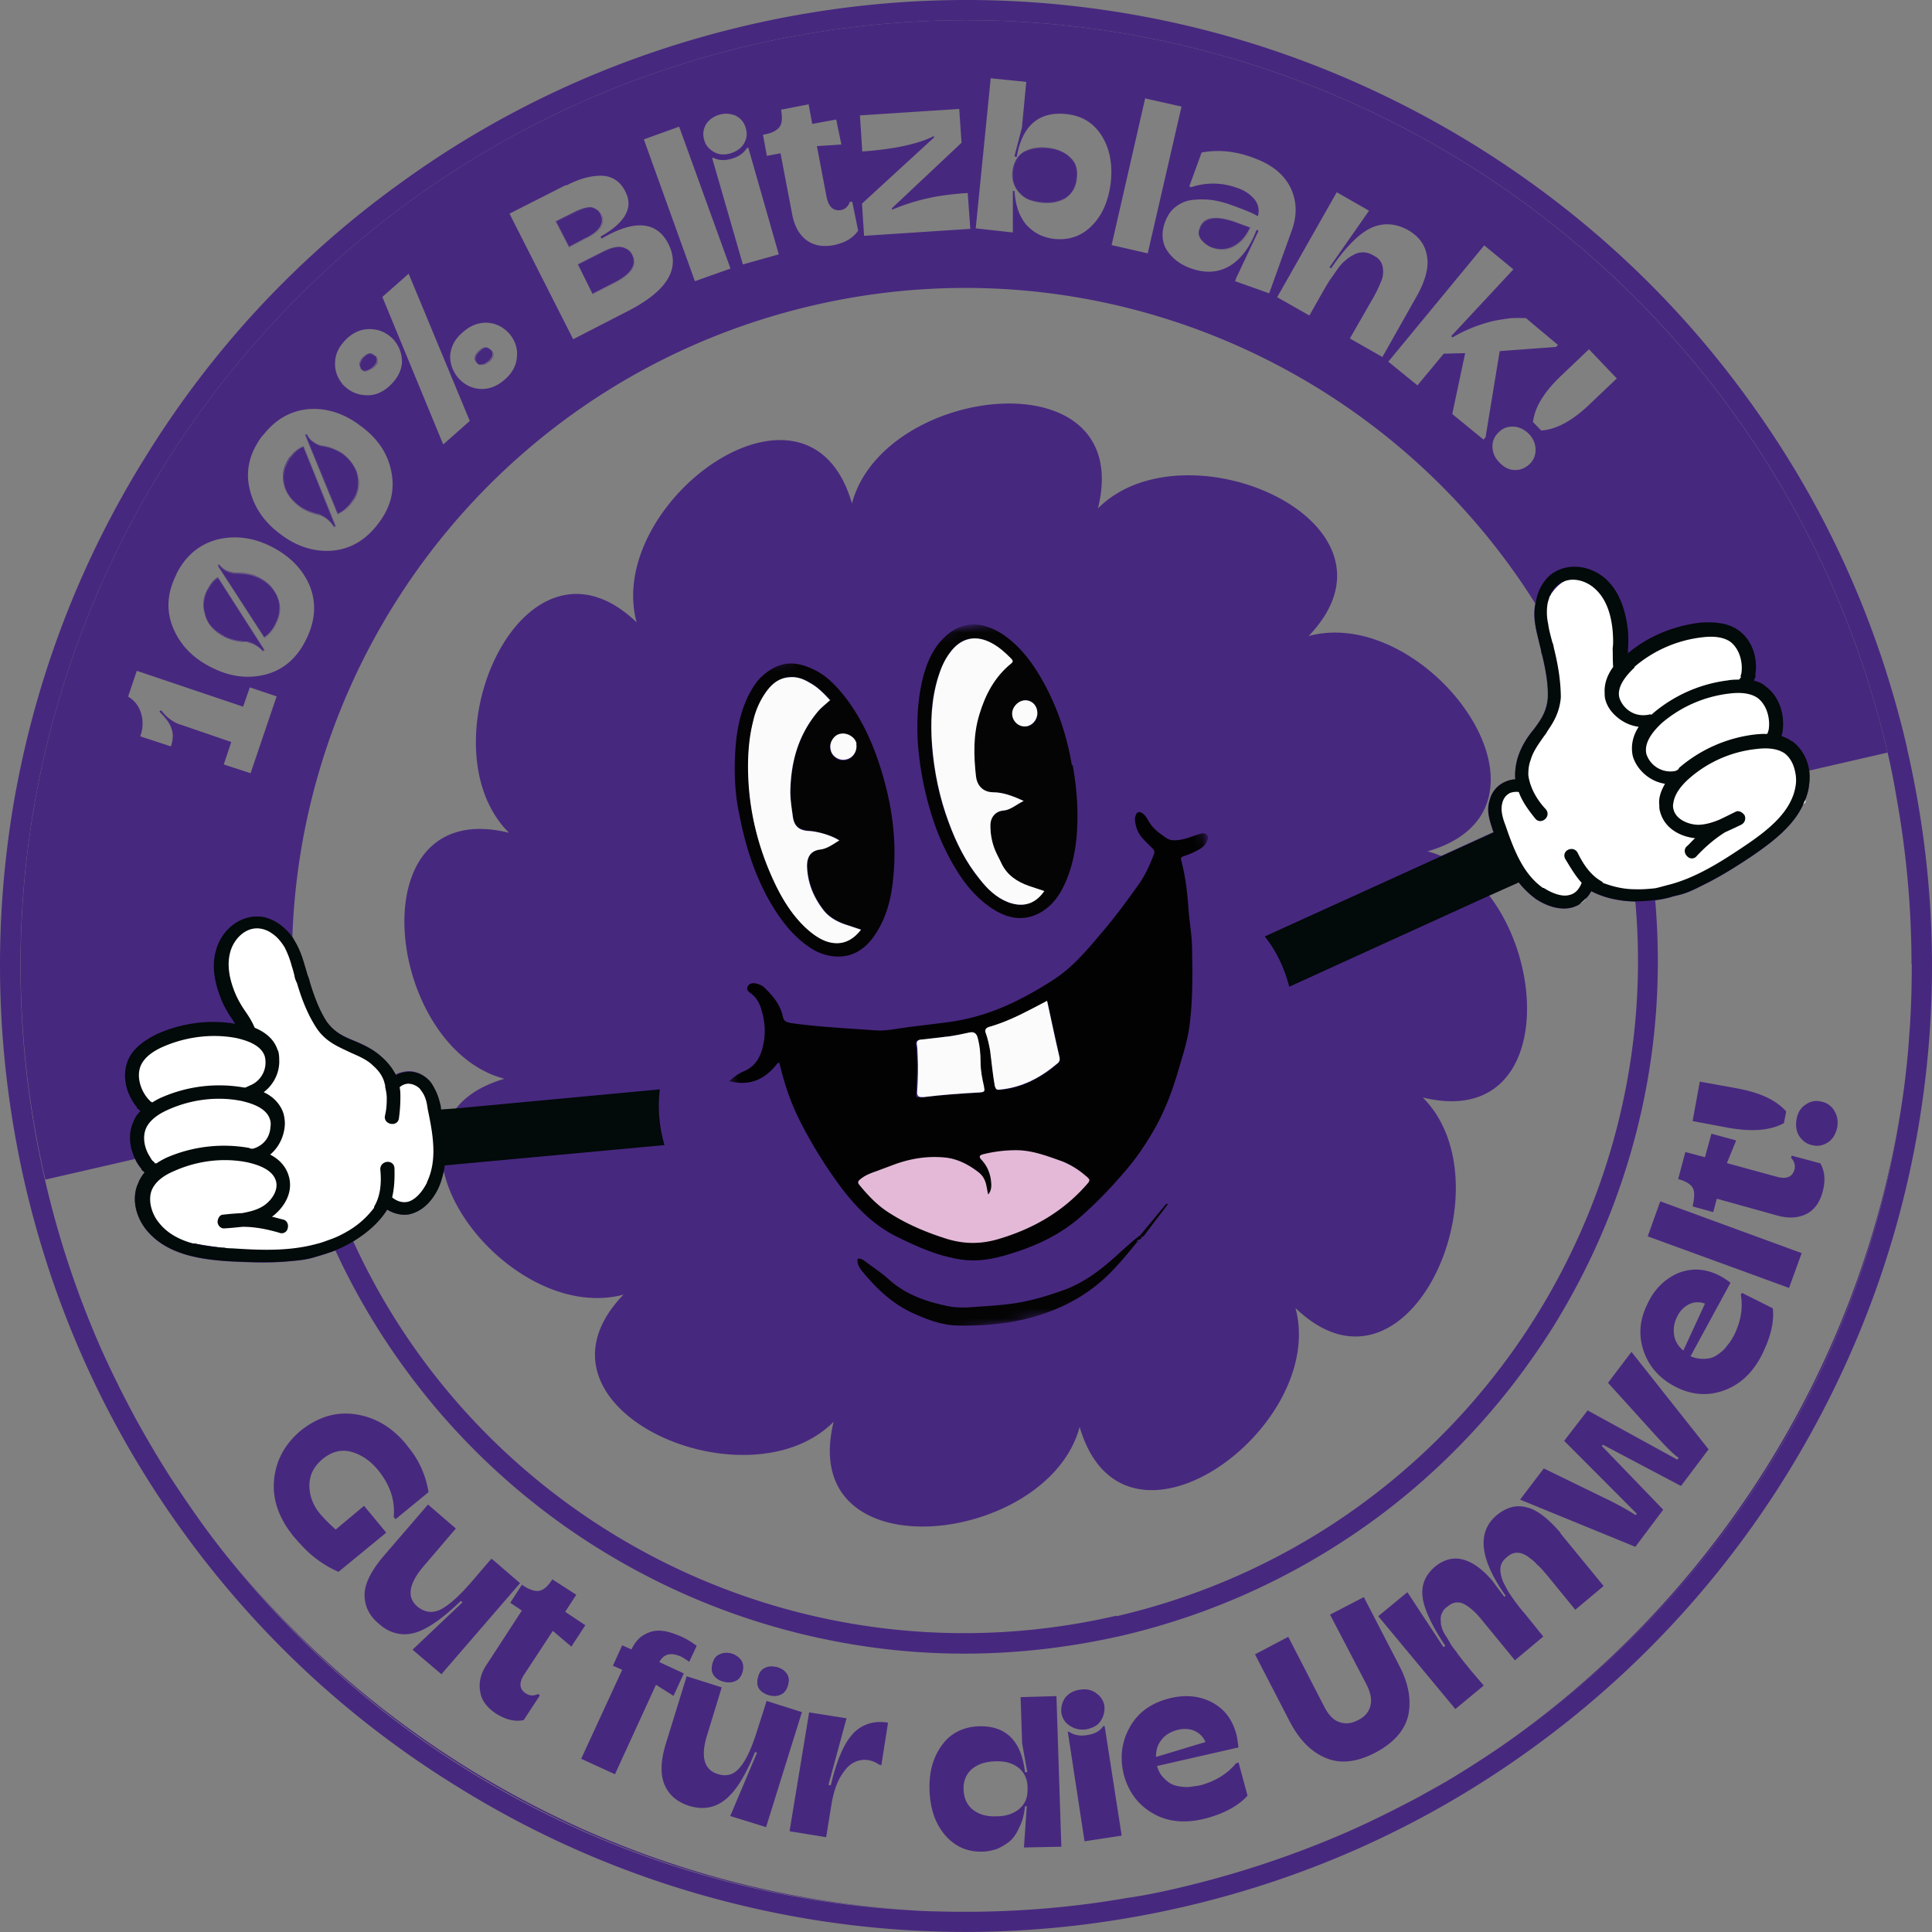
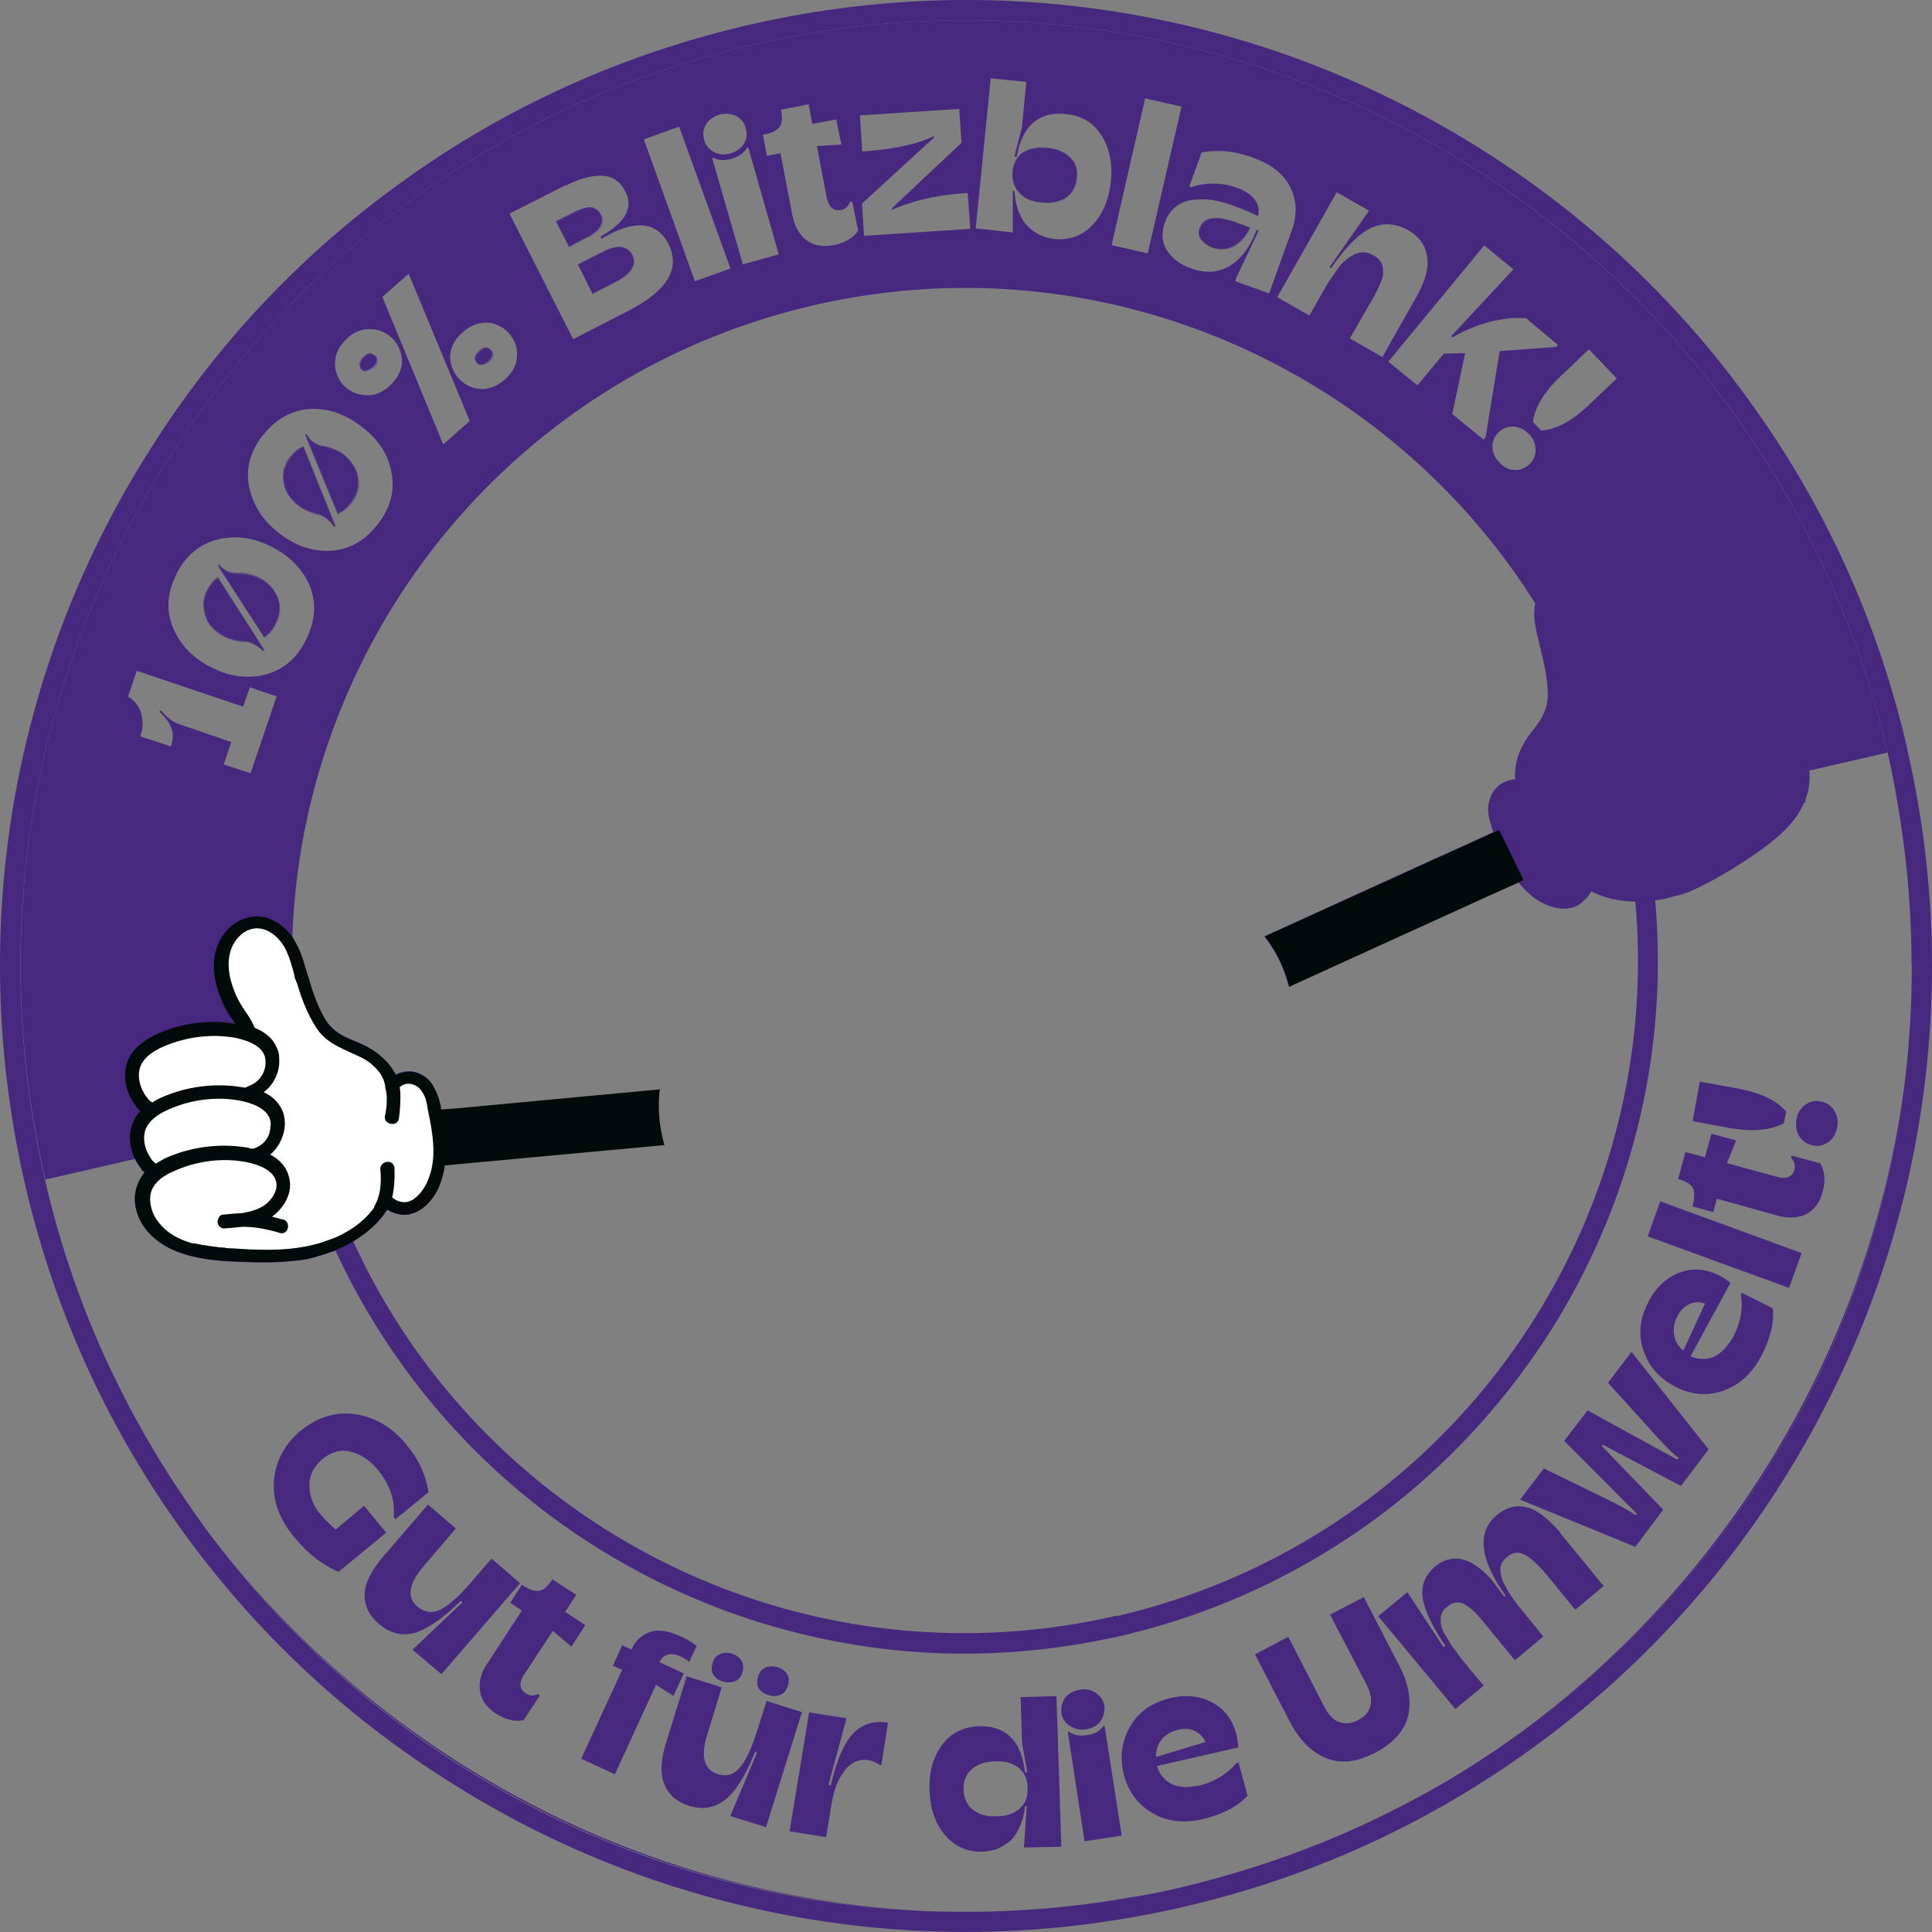
<svg xmlns="http://www.w3.org/2000/svg" width="200" height="200" fill="none">
  <rect width="100%" height="100%" fill="#808080" stroke="none" />
  <path fill-rule="evenodd" clip-rule="evenodd" d="M42.145 149.635c-1.521-1.895-3.337-2.936-5.365-3.23-2.03-.293-3.871.294-5.633 1.682-1.655 1.388-2.59 3.096-2.776 5.125-.187 2.029.507 3.978 2.029 5.846.774.908 1.495 1.655 2.189 2.189.64.508 1.468 1.041 2.456 1.469l4.938-4.058-2.296-2.776-2.936 2.456c-.614-.561-1.148-1.068-1.575-1.575-.748-.881-1.148-1.896-1.148-2.99 0-1.068.454-1.976 1.388-2.75.961-.774 1.949-1.014 2.99-.72 1.014.293 1.922.907 2.696 1.841 1.255 1.522 1.815 3.15 1.655 4.886l.187.24 3.417-2.803c-.294-1.815-1.041-3.444-2.216-4.805v-.027Zm-17.832 12.413c17.112 20.902 42.391 34.062 69.78 35.664-27.229-1.735-52.562-14.922-69.78-35.664Zm26.535-.667-2.11 2.456c-1.227 1.415-2.295 2.349-3.123 2.776-.88.427-1.681.294-2.429-.32-1.094-.961-.88-2.35.694-4.191l3.31-3.871-2.883-2.483-4.644 5.393c-1.255 1.494-1.922 2.829-1.922 3.95 0 1.175.48 2.163 1.468 2.99 1.094.988 2.349 1.308 3.684.961 1.281-.347 2.91-1.468 4.805-3.31l.187.133-5.18 4.912 2.99 2.536 8.142-9.423-2.883-2.483-.106-.026Zm7.66 5.472 1.149-1.762-2.483-1.601c-.454.72-.907 1.121-1.388 1.201-.427.053-1.041-.134-1.762-.641l-1.201 1.869 1.201.801-3.577 5.499c-.667.934-.907 1.922-.747 2.829.106.935.694 1.709 1.655 2.35.988.613 1.895.854 2.856.667l1.682-2.563-.214-.133c-.454.213-.88.187-1.254-.08-.668-.427-.721-1.095-.16-1.949l2.963-4.511 1.922 1.628 1.441-2.216-2.082-1.388Zm11.96 4.618c.294.16.587.347.88.561l.775-1.655a8.44 8.44 0 0 0-1.602-.961c-.694-.294-1.361-.534-1.948-.587a2.875 2.875 0 0 0-1.789.347c-.587.293-1.068.827-1.415 1.575l-.96-.428-.962 2.109.961.427-4.244 9.21 3.497 1.602 4.244-9.263 1.816 1.148 1.067-2.323-2.536-1.174c.454-.828 1.148-1.041 2.19-.588h.026Zm6.193.321a1.791 1.791 0 0 0-.988-.614c-.453-.107-.827-.054-1.147.106-.374.134-.614.454-.748.988-.133.481-.08.881.16 1.201.24.321.56.508.988.614.454.107.828.08 1.174-.053.374-.16.641-.48.775-.988.133-.48.053-.907-.187-1.228l-.027-.026Zm4.725 1.414c-.24-.32-.587-.507-.988-.614-.453-.106-.827-.08-1.174.081-.374.16-.614.453-.748.987-.133.534-.08.908.16 1.228.267.321.615.507 1.015.614.4.107.8.107 1.175-.08.373-.16.613-.507.747-.988.133-.533.08-.907-.187-1.228Zm-2.029 2.883-.987 3.097c-.561 1.789-1.148 3.07-1.789 3.791-.614.747-1.361.961-2.296.667-1.414-.454-1.788-1.815-1.067-4.084l1.494-4.885-3.63-1.148-2.109 6.834c-.587 1.842-.64 3.283-.187 4.378.454 1.067 1.282 1.788 2.51 2.188 1.414.454 2.696.241 3.763-.614 1.068-.827 2.11-2.482 3.097-4.938l.214.053-2.777 6.567 3.71 1.148 3.711-11.906-3.63-1.148h-.027Zm8.996 3.337c-.934.935-1.735 2.75-2.349 5.393l-.24-.054 1.868-6.887-3.87-.614-2.029 12.306 3.79.614.535-3.31c.24-1.441.613-2.536 1.227-3.363.561-.855 1.282-1.308 2.19-1.335.587 0 1.067.187 1.548.507l.213.053.694-4.404c-1.441-.24-2.616.133-3.577 1.068v.026Zm17.298-3.764.16 4.805.534 2.99h-.24c-.374-3.257-1.975-4.858-4.858-4.751-1.549.08-2.857.72-3.737 1.948-.935 1.282-1.362 2.83-1.282 4.752.08 1.868.587 3.363 1.602 4.565 1.014 1.174 2.296 1.761 3.897 1.708.507 0 .961-.133 1.388-.24a5.855 5.855 0 0 0 1.308-.748c.427-.32.801-.854 1.068-1.468.32-.614.534-1.361.614-2.242h.187l-.294 4.271 3.871-.08-.507-15.59-3.711.107v-.027Zm-.08 11.559c-.614.507-1.388.801-2.376.801-.961.053-1.788-.16-2.429-.641-.64-.48-.96-1.174-1.014-2.055-.054-.935.267-1.682.854-2.189.614-.507 1.388-.774 2.376-.801 1.014-.053 1.788.16 2.429.641.614.48.961 1.174.961 2.109.027.934-.214 1.628-.828 2.135h.027Zm7.902-11.959c-.481-.32-.988-.454-1.655-.347-.668.08-1.175.374-1.549.827-.32.481-.453.988-.4 1.575.107.561.374 1.015.881 1.335.48.32 1.041.454 1.682.374.64-.134 1.174-.374 1.495-.854.32-.481.453-.988.4-1.575a1.94 1.94 0 0 0-.881-1.335h.027Zm.854 3.417h-.107c-.374.534-.907.827-1.682.934-.774.134-1.361 0-1.895-.347h-.107l1.735 11.345 3.844-.587-1.761-11.318-.027-.027Zm13.854 3.79-.213.054c-.908 1.094-2.109 1.842-3.631 2.269-.347.08-.64.107-.961.16a3.599 3.599 0 0 1-1.067 0 3.142 3.142 0 0 1-1.042-.267c-.293-.16-.587-.4-.88-.721-.267-.267-.481-.694-.614-1.148l8.435-1.922c-.08-.587-.133-1.041-.214-1.334-.427-1.629-1.308-2.723-2.642-3.39-1.335-.668-2.83-.748-4.432-.321-1.868.507-3.176 1.495-4.004 3.017-.827 1.521-1.014 3.15-.56 4.912.507 1.815 1.521 3.123 3.096 4.004 1.549.854 3.364.987 5.393.453 1.895-.507 3.336-1.281 4.297-2.349l-.934-3.47-.027.053Zm-7.901-2.429c.4-.48.961-.774 1.521-.934.641-.187 1.282-.16 1.816.053.533.241.934.614 1.174 1.175l-5.125 1.548c0-.747.187-1.361.64-1.842h-.026Zm24.532-7.688-3.63-7.02-3.497 1.815 3.763 7.207c.454.881.588 1.655.401 2.269-.16.641-.614 1.122-1.255 1.442-.667.347-1.281.427-1.922.213-.614-.186-1.148-.747-1.601-1.628l-3.711-7.207-3.444 1.815 3.631 7.02c.988 1.869 2.216 3.097 3.71 3.711 1.522.641 3.23.427 5.126-.561 1.868-.987 3.016-2.269 3.39-3.817.347-1.602.053-3.337-.934-5.205l-.027-.054Zm16.737-13.667c-1.281-1.495-2.456-2.403-3.497-2.643-1.094-.294-2.108 0-3.069.774-2.136 1.762-1.816 4.565.88 8.382l-.133.107c-.614-.828-1.041-1.388-1.255-1.682-.961-1.121-1.948-1.868-2.963-2.162-1.014-.294-2.002-.054-2.963.721-1.014.881-1.441 1.895-1.281 3.176.16 1.228.961 2.937 2.349 5.019l-.187.133-3.737-5.686-3.017 2.483 7.982 9.61 2.936-2.429-1.388-1.629c-.32-.427-.614-.747-.774-.961-.16-.213-.427-.533-.694-.934-.32-.4-.56-.721-.667-.961-.134-.213-.294-.507-.507-.827a2.897 2.897 0 0 1-.347-.828c-.081-.213-.054-.507-.081-.721 0-.267.054-.507.187-.72.08-.214.267-.428.481-.561.56-.507 1.174-.587 1.762-.294.587.321 1.201.855 1.842 1.655l3.416 4.165 2.937-2.456-1.895-2.349a17.793 17.793 0 0 1-1.362-1.762c-.374-.507-.641-1.041-.907-1.575-.214-.561-.321-1.014-.267-1.468.053-.427.293-.774.694-1.095.32-.267.64-.427 1.014-.427.4 0 .721.134 1.094.374.348.267.695.507.961.827.321.267.614.614.988 1.041l2.99 3.658 2.936-2.456-4.484-5.473.026-.026Zm12.467-4.859 2.856-3.79-7.982-10.091-2.429 3.203 4.618 5.099c1.282 1.415 2.163 2.323 2.696 2.67l-.133.186-9.29-5.098-2.429 3.15 7.528 7.554-.134.134c-.48-.321-1.575-.988-3.363-1.842l-6.14-2.99-2.456 3.23 11.933 4.885 2.883-3.844-6.354-6.593.107-.134 8.089 4.271ZM22.578 59.835c-.427.24-.774.694-1.067 1.255-.508.934-.561 1.841-.24 2.722.346.908.987 1.602 1.975 2.11.667.32 1.441.533 2.349.533.694.16 1.228.48 1.655.961l.133-.107-4.805-7.5v.026Zm6.167 2.055c-.347-.907-1.015-1.601-1.949-2.055-.667-.347-1.468-.48-2.402-.48-.748-.054-1.309-.348-1.682-.855l-.134.107 4.805 7.421c.48-.294.881-.774 1.148-1.362.48-.907.56-1.841.214-2.776Zm0 0c-.347-.907-1.015-1.601-1.949-2.055-.667-.347-1.468-.48-2.402-.48-.748-.054-1.309-.348-1.682-.855l-.134.107 4.805 7.421c.48-.294.881-.774 1.148-1.362.48-.907.56-1.841.214-2.776Zm-6.167-2.055c-.427.24-.774.694-1.067 1.255-.508.934-.561 1.841-.24 2.722.346.908.987 1.602 1.975 2.11.667.32 1.441.533 2.349.533.694.16 1.228.48 1.655.961l.133-.107-4.805-7.5v.026Zm0 0c-.427.24-.774.694-1.067 1.255-.508.934-.561 1.841-.24 2.722.346.908.987 1.602 1.975 2.11.667.32 1.441.533 2.349.533.694.16 1.228.48 1.655.961l.133-.107-4.805-7.5v.026Zm6.167 2.055c-.347-.907-1.015-1.601-1.949-2.055-.667-.347-1.468-.48-2.402-.48-.748-.054-1.309-.348-1.682-.855l-.134.107 4.805 7.421c.48-.294.881-.774 1.148-1.362.48-.907.56-1.841.214-2.776Zm2.67-15.643c-.481.214-.909.534-1.309 1.068-.64.828-.88 1.709-.72 2.67.16.907.693 1.708 1.548 2.375.614.48 1.361.775 2.242.961.614.24 1.094.641 1.441 1.255l.134-.107-3.337-8.275v.053Zm4.137.775a4.932 4.932 0 0 0-2.296-.881c-.694-.214-1.175-.588-1.442-1.148l-.186.053 3.363 8.195c.507-.213.988-.587 1.388-1.148.64-.827.881-1.708.694-2.669-.16-.961-.694-1.762-1.521-2.402Zm-6.78 14.868c-.348-.907-1.015-1.601-1.95-2.055-.667-.347-1.467-.48-2.402-.48-.747-.054-1.308-.348-1.682-.855l-.133.107 4.805 7.421c.48-.294.88-.774 1.148-1.362.48-.907.56-1.841.213-2.776Zm-6.167-2.055c-.427.24-.774.694-1.068 1.255-.507.934-.56 1.841-.24 2.722.347.908.988 1.602 1.975 2.11.668.32 1.442.533 2.35.533.694.16 1.227.48 1.654.961l.134-.107-4.805-7.5v.026Zm12.947-12.813a4.932 4.932 0 0 0-2.296-.881c-.694-.214-1.175-.588-1.442-1.148l-.186.053 3.363 8.195c.507-.213.988-.587 1.388-1.148.64-.827.881-1.708.694-2.669-.16-.961-.694-1.762-1.521-2.402Zm-4.138-.775c-.48.214-.908.534-1.308 1.068-.64.828-.88 1.709-.72 2.67.16.907.693 1.708 1.548 2.375.614.48 1.361.775 2.242.961.614.24 1.094.641 1.441 1.255l.134-.107-3.337-8.275v.053Zm-8.836 13.588c-.427.24-.774.694-1.067 1.255-.508.934-.561 1.841-.24 2.722.346.908.987 1.602 1.975 2.11.667.32 1.441.533 2.349.533.694.16 1.228.48 1.655.961l.133-.107-4.805-7.5v.026Zm6.167 2.055c-.347-.907-1.015-1.601-1.949-2.055-.667-.347-1.468-.48-2.402-.48-.748-.054-1.309-.348-1.682-.855l-.134.107 4.805 7.421c.48-.294.881-.774 1.148-1.362.48-.907.56-1.841.214-2.776Zm2.67-15.643c-.481.214-.909.534-1.309 1.068-.64.828-.88 1.709-.72 2.67.16.907.693 1.708 1.548 2.375.614.48 1.361.775 2.242.961.614.24 1.094.641 1.441 1.255l.134-.107-3.337-8.275v.053Zm4.137.775a4.932 4.932 0 0 0-2.296-.881c-.694-.214-1.175-.588-1.442-1.148l-.186.053 3.363 8.195c.507-.213.988-.587 1.388-1.148.64-.827.881-1.708.694-2.669-.16-.961-.694-1.762-1.521-2.402Zm3.31-10.171c-.32-.347-.694-.294-1.148.107-.24.187-.374.4-.427.614-.08.24 0 .427.107.614.187.186.347.267.587.24.213-.054.454-.16.694-.374.454-.454.534-.8.214-1.201h-.027Zm11.986-.587c-.187-.214-.347-.267-.588-.24-.186 0-.4.133-.614.32-.213.187-.373.4-.427.64-.053.214-.026.4.16.56.134.214.348.268.588.241.187 0 .453-.187.667-.347.48-.454.56-.827.24-1.174h-.026ZM28.77 61.89c-.347-.907-1.014-1.601-1.948-2.055-.668-.347-1.468-.48-2.403-.48-.747-.054-1.308-.348-1.682-.855l-.133.107 4.805 7.421c.48-.294.88-.774 1.148-1.362.48-.907.56-1.841.213-2.776Zm-6.166-2.055c-.427.24-.774.694-1.068 1.255-.507.934-.56 1.841-.24 2.722.347.908.988 1.602 1.975 2.11.668.32 1.442.533 2.35.533.694.16 1.227.48 1.654.961l.134-.107-4.805-7.5v.026Zm12.947-12.813a4.932 4.932 0 0 0-2.296-.881c-.694-.214-1.175-.588-1.442-1.148l-.186.053 3.363 8.195c.507-.213.988-.587 1.388-1.148.64-.827.881-1.708.694-2.669-.16-.961-.694-1.762-1.521-2.402Zm-4.138-.775c-.48.214-.908.534-1.308 1.068-.64.828-.88 1.709-.72 2.67.16.907.693 1.708 1.548 2.375.614.48 1.361.775 2.242.961.614.24 1.094.641 1.441 1.255l.134-.107-3.337-8.275v.053Zm7.448-9.396c-.32-.347-.694-.294-1.148.107-.24.187-.374.4-.427.614-.08.24 0 .427.107.614.187.186.347.267.587.24.213-.054.454-.16.694-.374.454-.454.534-.8.214-1.201h-.027Zm11.986-.587c-.187-.214-.347-.267-.588-.24-.186 0-.4.133-.614.32-.213.187-.373.4-.427.64-.053.214-.026.4.16.56.134.214.348.268.588.241.187 0 .453-.187.667-.347.48-.454.56-.827.24-1.174h-.026Zm-28.243 23.57c-.427.241-.774.695-1.068 1.255-.507.935-.56 1.842-.24 2.723.347.908.988 1.602 1.975 2.11.668.32 1.442.533 2.35.533.694.16 1.227.48 1.654.961l.134-.107-4.805-7.5v.026Zm6.166 2.056c-.347-.907-1.014-1.601-1.948-2.055-.668-.347-1.468-.48-2.403-.48-.747-.054-1.308-.348-1.682-.855l-.133.107 4.805 7.421c.48-.294.88-.774 1.148-1.362.48-.907.56-1.841.213-2.776Zm2.67-15.643c-.48.214-.908.534-1.308 1.068-.64.828-.881 1.709-.721 2.67.16.907.694 1.708 1.548 2.375.614.48 1.362.775 2.243.961.614.24 1.094.641 1.441 1.255l.134-.107-3.337-8.275v.053Zm4.137.775a4.932 4.932 0 0 0-2.295-.881c-.694-.214-1.175-.588-1.442-1.148l-.187.053 3.364 8.195c.507-.213.987-.587 1.388-1.148.64-.827.88-1.708.694-2.669-.16-.961-.694-1.762-1.522-2.402Zm3.31-10.171c-.32-.347-.694-.294-1.147.107-.24.187-.374.4-.427.614-.08.24 0 .427.106.614.187.186.347.267.588.24.213-.054.453-.16.694-.374.454-.454.534-.8.213-1.201h-.026Zm11.986-.587c-.187-.214-.347-.267-.587-.24-.187 0-.4.133-.614.32-.214.187-.374.4-.427.64-.053.214-.027.4.16.56.134.214.347.268.587.241.187 0 .454-.187.668-.347.48-.454.56-.827.24-1.174h-.027ZM62.22 22.195c-.24-.427-.587-.667-1.014-.694-.48 0-1.068.187-1.842.588l-1.762.88 1.362 2.643 1.762-.934c1.468-.72 2.002-1.575 1.521-2.51l-.027.027Zm3.257 4.218c-.507-.987-1.548-1.094-3.043-.32l-2.59 1.308 1.522 3.07 2.35-1.201c1.681-.881 2.268-1.816 1.761-2.83v-.027Zm-36.731 35.45c-.347-.907-1.015-1.601-1.949-2.055-.667-.347-1.468-.48-2.402-.48-.748-.054-1.309-.347-1.682-.855l-.134.107 4.805 7.421c.48-.293.881-.774 1.148-1.361.48-.908.56-1.842.214-2.776Zm-6.167-2.055c-.427.24-.774.694-1.067 1.255-.508.934-.561 1.842-.24 2.723.346.907.987 1.601 1.975 2.108.667.32 1.441.534 2.349.534.694.16 1.228.48 1.655.961l.133-.106-4.805-7.502v.027Zm12.947-12.813a4.932 4.932 0 0 0-2.296-.881c-.694-.214-1.174-.587-1.441-1.148l-.187.053 3.363 8.196c.508-.214.988-.588 1.389-1.148.64-.828.88-1.709.694-2.67-.16-.96-.694-1.762-1.522-2.402Zm-4.138-.774c-.48.213-.907.534-1.308 1.067-.64.828-.88 1.709-.72 2.67.16.907.694 1.708 1.548 2.376.614.48 1.361.774 2.242.96.614.24 1.095.641 1.442 1.255l.133-.106-3.337-8.276v.054Zm7.448-9.397c-.32-.347-.694-.293-1.148.107-.24.187-.373.4-.427.614-.08.24 0 .427.107.614.187.187.347.267.587.24.214-.053.454-.16.694-.374.454-.453.534-.8.214-1.2h-.027Zm11.986-.587c-.187-.214-.347-.267-.587-.24-.187 0-.4.133-.614.32-.214.187-.374.4-.427.64-.054.214-.027.401.16.561.133.214.347.267.587.24.187 0 .454-.186.667-.347.48-.453.561-.827.24-1.174h-.026Zm14.629-9.85c-.508-.988-1.549-1.095-3.044-.32l-2.59 1.307 1.523 3.07 2.349-1.201c1.681-.881 2.269-1.815 1.761-2.83v-.026Zm-3.257-4.218c-.24-.427-.587-.668-1.015-.694-.48 0-1.067.187-1.842.587l-1.761.881 1.361 2.643 1.762-.935c1.468-.72 2.002-1.575 1.521-2.509l-.026.027ZM22.578 59.835c-.427.24-.774.694-1.067 1.255-.508.934-.561 1.841-.24 2.722.346.908.987 1.602 1.975 2.11.667.32 1.441.533 2.349.533.694.16 1.228.48 1.655.961l.133-.107-4.805-7.5v.026Zm6.167 2.055c-.347-.907-1.015-1.601-1.949-2.055-.667-.347-1.468-.48-2.402-.48-.748-.054-1.309-.348-1.682-.855l-.134.107 4.805 7.421c.48-.294.881-.774 1.148-1.362.48-.907.56-1.841.214-2.776Zm2.67-15.643c-.481.214-.909.534-1.309 1.068-.64.828-.88 1.709-.72 2.67.16.907.693 1.708 1.548 2.375.614.48 1.361.775 2.242.961.614.24 1.094.641 1.441 1.255l.134-.107-3.337-8.275v.053Zm4.137.775a4.932 4.932 0 0 0-2.296-.881c-.694-.214-1.175-.588-1.442-1.148l-.186.053 3.363 8.195c.507-.213.988-.587 1.388-1.148.64-.827.881-1.708.694-2.669-.16-.961-.694-1.762-1.521-2.402Zm3.31-10.171c-.32-.347-.694-.294-1.148.107-.24.187-.374.4-.427.614-.08.24 0 .427.107.614.187.186.347.267.587.24.213-.054.454-.16.694-.374.454-.454.534-.8.214-1.201h-.027Zm11.986-.587c-.187-.214-.347-.267-.588-.24-.186 0-.4.133-.614.32-.213.187-.373.4-.427.64-.053.214-.026.4.16.56.134.214.348.268.588.241.187 0 .453-.187.667-.347.48-.454.56-.827.24-1.174h-.026Zm11.345-14.069c-.24-.427-.587-.667-1.015-.694-.48 0-1.067.187-1.842.588l-1.761.88 1.361 2.643 1.762-.934c1.468-.72 2.002-1.575 1.521-2.51l-.026.027Zm3.257 4.218c-.508-.987-1.549-1.094-3.044-.32l-2.59 1.308 1.523 3.07 2.349-1.201c1.681-.881 2.269-1.816 1.761-2.83v-.027Zm-36.705 35.45c-.347-.907-1.015-1.601-1.949-2.055-.667-.347-1.468-.48-2.402-.48-.748-.054-1.309-.347-1.682-.855l-.134.107 4.805 7.421c.48-.293.881-.774 1.148-1.361.48-.908.56-1.842.214-2.776Zm-6.167-2.055c-.427.24-.774.694-1.067 1.255-.508.934-.561 1.842-.24 2.723.346.907.987 1.601 1.975 2.108.667.32 1.441.534 2.349.534.694.16 1.228.48 1.655.961l.133-.106-4.805-7.502v.027Zm12.947-12.813a4.932 4.932 0 0 0-2.296-.881c-.694-.214-1.174-.587-1.441-1.148l-.187.053 3.363 8.196c.508-.214.988-.588 1.389-1.148.64-.828.88-1.709.694-2.67-.16-.96-.694-1.762-1.522-2.402Zm-4.138-.774c-.48.213-.907.534-1.308 1.067-.64.828-.88 1.709-.72 2.67.16.907.694 1.708 1.548 2.376.614.48 1.361.774 2.242.96.614.24 1.095.641 1.442 1.255l.133-.106-3.337-8.276v.054Zm7.448-9.397c-.32-.347-.694-.293-1.148.107-.24.187-.373.4-.427.614-.08.24 0 .427.107.614.187.187.347.267.587.24.214-.053.454-.16.694-.374.454-.453.534-.8.214-1.2h-.027Zm11.986-.587c-.187-.214-.347-.267-.587-.24-.187 0-.4.133-.614.32-.214.187-.374.4-.427.64-.054.214-.027.401.16.561.133.214.347.267.587.24.187 0 .454-.186.667-.347.48-.453.561-.827.24-1.174h-.026Zm14.629-9.85c-.508-.988-1.549-1.095-3.044-.32l-2.59 1.307 1.523 3.07 2.349-1.201c1.681-.881 2.269-1.815 1.761-2.83v-.026Zm-3.257-4.218c-.24-.427-.587-.668-1.015-.694-.48 0-1.067.187-1.842.587l-1.761.881 1.361 2.643 1.762-.935c1.468-.72 2.002-1.575 1.521-2.509l-.026.027ZM22.578 59.835c-.427.24-.774.694-1.067 1.255-.508.934-.561 1.841-.24 2.722.346.908.987 1.602 1.975 2.11.667.32 1.441.533 2.349.533.694.16 1.228.48 1.655.961l.133-.107-4.805-7.5v.026Zm6.167 2.055c-.347-.907-1.015-1.601-1.949-2.055-.667-.347-1.468-.48-2.402-.48-.748-.054-1.309-.348-1.682-.855l-.134.107 4.805 7.421c.48-.294.881-.774 1.148-1.362.48-.907.56-1.841.214-2.776Zm2.67-15.643c-.481.214-.909.534-1.309 1.068-.64.828-.88 1.709-.72 2.67.16.907.693 1.708 1.548 2.375.614.48 1.361.775 2.242.961.614.24 1.094.641 1.441 1.255l.134-.107-3.337-8.275v.053Zm4.137.775a4.932 4.932 0 0 0-2.296-.881c-.694-.214-1.175-.588-1.442-1.148l-.186.053 3.363 8.195c.507-.213.988-.587 1.388-1.148.64-.827.881-1.708.694-2.669-.16-.961-.694-1.762-1.521-2.402Zm3.31-10.171c-.32-.347-.694-.294-1.148.107-.24.187-.374.4-.427.614-.08.24 0 .427.107.614.187.186.347.267.587.24.213-.054.454-.16.694-.374.454-.454.534-.8.214-1.201h-.027Zm11.986-.587c-.187-.214-.347-.267-.588-.24-.186 0-.4.133-.614.32-.213.187-.373.4-.427.64-.053.214-.026.4.16.56.134.214.348.268.588.241.187 0 .453-.187.667-.347.48-.454.56-.827.24-1.174h-.026Zm11.345-14.069c-.24-.427-.587-.667-1.015-.694-.48 0-1.067.187-1.842.588l-1.761.88 1.361 2.643 1.762-.934c1.468-.72 2.002-1.575 1.521-2.51l-.026.027Zm3.257 4.218c-.508-.987-1.549-1.094-3.044-.32l-2.59 1.308 1.523 3.07 2.349-1.201c1.681-.881 2.269-1.816 1.761-2.83v-.027Zm-36.705 35.45c-.347-.907-1.015-1.601-1.949-2.055-.667-.347-1.468-.48-2.402-.48-.748-.054-1.309-.347-1.682-.855l-.134.107 4.805 7.421c.48-.293.881-.774 1.148-1.361.48-.908.56-1.842.214-2.776Zm-6.167-2.055c-.427.24-.774.694-1.067 1.255-.508.934-.561 1.842-.24 2.723.346.907.987 1.601 1.975 2.108.667.32 1.441.534 2.349.534.694.16 1.228.48 1.655.961l.133-.106-4.805-7.502v.027Zm12.947-12.813a4.932 4.932 0 0 0-2.296-.881c-.694-.214-1.174-.587-1.441-1.148l-.187.053 3.363 8.196c.508-.214.988-.588 1.389-1.148.64-.828.88-1.709.694-2.67-.16-.96-.694-1.762-1.522-2.402Zm-4.138-.774c-.48.213-.907.534-1.308 1.067-.64.828-.88 1.709-.72 2.67.16.907.694 1.708 1.548 2.376.614.48 1.361.774 2.242.96.614.24 1.095.641 1.442 1.255l.133-.106-3.337-8.276v.054Zm7.448-9.397c-.32-.347-.694-.293-1.148.107-.24.187-.373.4-.427.614-.08.24 0 .427.107.614.187.187.347.267.587.24.214-.053.454-.16.694-.374.454-.453.534-.8.214-1.2h-.027Zm11.986-.587c-.187-.214-.347-.267-.587-.24-.187 0-.4.133-.614.32-.214.187-.374.4-.427.64-.054.214-.027.401.16.561.133.214.347.267.587.24.187 0 .454-.186.667-.347.48-.453.561-.827.24-1.174h-.026Zm14.629-9.85c-.508-.988-1.549-1.095-3.044-.32l-2.59 1.307 1.523 3.07 2.349-1.201c1.681-.881 2.269-1.815 1.761-2.83v-.026Zm-3.257-4.218c-.24-.427-.587-.668-1.015-.694-.48 0-1.067.187-1.842.587l-1.761.881 1.361 2.643 1.762-.935c1.468-.72 2.002-1.575 1.521-2.509l-.026.027ZM22.578 59.835c-.427.24-.774.694-1.067 1.255-.508.934-.561 1.841-.24 2.722.346.908.987 1.602 1.975 2.11.667.32 1.441.533 2.349.533.694.16 1.228.48 1.655.961l.133-.107-4.805-7.5v.026Zm6.167 2.055c-.347-.907-1.015-1.601-1.949-2.055-.667-.347-1.468-.48-2.402-.48-.748-.054-1.309-.348-1.682-.855l-.134.107 4.805 7.421c.48-.294.881-.774 1.148-1.362.48-.907.56-1.841.214-2.776Zm2.67-15.643c-.481.214-.909.534-1.309 1.068-.64.828-.88 1.709-.72 2.67.16.907.693 1.708 1.548 2.375.614.48 1.361.775 2.242.961.614.24 1.094.641 1.441 1.255l.134-.107-3.337-8.275v.053Zm4.137.775a4.932 4.932 0 0 0-2.296-.881c-.694-.214-1.175-.588-1.442-1.148l-.186.053 3.363 8.195c.507-.213.988-.587 1.388-1.148.64-.827.881-1.708.694-2.669-.16-.961-.694-1.762-1.521-2.402Zm3.31-10.171c-.32-.347-.694-.294-1.148.107-.24.187-.374.4-.427.614-.08.24 0 .427.107.614.187.186.347.267.587.24.213-.054.454-.16.694-.374.454-.454.534-.8.214-1.201h-.027Zm11.986-.587c-.187-.214-.347-.267-.588-.24-.186 0-.4.133-.614.32-.213.187-.373.4-.427.64-.053.214-.026.4.16.56.134.214.348.268.588.241.187 0 .453-.187.667-.347.48-.454.56-.827.24-1.174h-.026Zm11.345-14.069c-.24-.427-.587-.667-1.015-.694-.48 0-1.067.187-1.842.588l-1.761.88 1.361 2.643 1.762-.934c1.468-.72 2.002-1.575 1.521-2.51l-.026.027Zm3.257 4.218c-.508-.987-1.549-1.094-3.044-.32l-2.59 1.308 1.523 3.07 2.349-1.201c1.681-.881 2.269-1.816 1.761-2.83v-.027Zm45.3-10.117c-.534-.56-1.335-.88-2.323-.961-.961-.107-1.788.08-2.455.454-.641.427-1.041 1.121-1.148 2.055-.08.908.16 1.629.747 2.19.534.56 1.308.854 2.323.96.961.107 1.788-.08 2.455-.453.641-.428 1.042-1.122 1.122-2.03.106-.96-.134-1.654-.721-2.215ZM28.745 61.864c-.347-.908-1.015-1.602-1.949-2.056-.667-.347-1.468-.48-2.402-.48-.748-.054-1.309-.347-1.682-.855l-.134.107 4.805 7.421c.48-.293.881-.774 1.148-1.361.48-.908.56-1.842.214-2.776Zm-6.167-2.056c-.427.24-.774.694-1.067 1.255-.508.934-.561 1.842-.24 2.723.346.907.987 1.601 1.975 2.108.667.32 1.441.534 2.349.534.694.16 1.228.48 1.655.961l.133-.106-4.805-7.502v.027Zm12.947-12.813a4.932 4.932 0 0 0-2.296-.881c-.694-.214-1.174-.587-1.441-1.148l-.187.053 3.363 8.196c.508-.214.988-.588 1.389-1.148.64-.828.88-1.709.694-2.67-.16-.96-.694-1.762-1.522-2.402Zm-4.138-.774c-.48.213-.907.534-1.308 1.067-.64.828-.88 1.709-.72 2.67.16.907.694 1.708 1.548 2.376.614.48 1.361.774 2.242.96.614.24 1.095.641 1.442 1.255l.133-.106-3.337-8.276v.054Zm7.448-9.397c-.32-.347-.694-.293-1.148.107-.24.187-.373.4-.427.614-.08.24 0 .427.107.614.187.187.347.267.587.24.214-.053.454-.16.694-.374.454-.453.534-.8.214-1.2h-.027Zm11.986-.587c-.187-.214-.347-.267-.587-.24-.187 0-.4.133-.614.32-.214.187-.374.4-.427.64-.054.214-.027.401.16.561.133.214.347.267.587.24.187 0 .454-.186.667-.347.48-.453.561-.827.24-1.174h-.026Zm14.629-9.85c-.508-.988-1.549-1.095-3.044-.32l-2.59 1.307 1.523 3.07 2.349-1.201c1.681-.881 2.269-1.815 1.761-2.83v-.026Zm-3.257-4.218c-.24-.427-.587-.668-1.015-.694-.48 0-1.067.187-1.842.587l-1.761.881 1.361 2.643 1.762-.935c1.468-.72 2.002-1.575 1.521-2.509l-.026.027Zm48.584-5.926c-.534-.56-1.335-.881-2.323-.961-.961-.107-1.788.08-2.456.454-.64.427-1.041 1.12-1.148 2.055-.08.908.161 1.628.748 2.189.534.56 1.308.854 2.322.96.961.108 1.789-.08 2.456-.453.641-.427 1.041-1.121 1.121-2.029.107-.96-.133-1.655-.72-2.215ZM22.578 59.835c-.427.24-.774.694-1.067 1.255-.508.934-.561 1.841-.24 2.722.346.908.987 1.602 1.975 2.11.667.32 1.441.533 2.349.533.694.16 1.228.48 1.655.961l.133-.107-4.805-7.5v.026Zm6.167 2.055c-.347-.907-1.015-1.601-1.949-2.055-.667-.347-1.468-.48-2.402-.48-.748-.054-1.309-.348-1.682-.855l-.134.107 4.805 7.421c.48-.294.881-.774 1.148-1.362.48-.907.56-1.841.214-2.776Zm2.67-15.643c-.481.214-.909.534-1.309 1.068-.64.828-.88 1.709-.72 2.67.16.907.693 1.708 1.548 2.375.614.48 1.361.775 2.242.961.614.24 1.094.641 1.441 1.255l.134-.107-3.337-8.275v.053Zm4.137.775a4.932 4.932 0 0 0-2.296-.881c-.694-.214-1.175-.588-1.442-1.148l-.186.053 3.363 8.195c.507-.213.988-.587 1.388-1.148.64-.827.881-1.708.694-2.669-.16-.961-.694-1.762-1.521-2.402Zm3.31-10.171c-.32-.347-.694-.294-1.148.107-.24.187-.374.4-.427.614-.08.24 0 .427.107.614.187.186.347.267.587.24.213-.054.454-.16.694-.374.454-.454.534-.8.214-1.201h-.027Zm11.986-.587c-.187-.214-.347-.267-.588-.24-.186 0-.4.133-.614.32-.213.187-.373.4-.427.64-.053.214-.026.4.16.56.134.214.348.268.588.241.187 0 .453-.187.667-.347.48-.454.56-.827.24-1.174h-.026Zm11.345-14.069c-.24-.427-.587-.667-1.015-.694-.48 0-1.067.187-1.842.588l-1.761.88 1.361 2.643 1.762-.934c1.468-.72 2.002-1.575 1.521-2.51l-.026.027Zm3.257 4.218c-.508-.987-1.549-1.094-3.044-.32l-2.59 1.308 1.523 3.07 2.349-1.201c1.681-.881 2.269-1.816 1.761-2.83v-.027Zm45.3-10.117c-.534-.56-1.335-.88-2.323-.961-.961-.107-1.788.08-2.455.454-.641.427-1.041 1.121-1.148 2.055-.08.908.16 1.629.747 2.19.534.56 1.308.854 2.323.96.961.107 1.788-.08 2.455-.453.641-.428 1.042-1.122 1.122-2.03.106-.96-.134-1.654-.721-2.215Zm17.244 6.78c-2.082-.747-3.363-.56-3.763.588-.187.453-.134.827.106 1.201.241.32.614.587 1.122.8.827.294 1.601.241 2.295-.133.694-.373 1.255-.987 1.682-1.922l-1.442-.534Zm-99.25 38.788c-.346-.908-1.014-1.602-1.948-2.056-.667-.347-1.468-.48-2.402-.48-.748-.054-1.309-.347-1.682-.855l-.134.107 4.805 7.421c.48-.293.881-.774 1.148-1.361.48-.908.56-1.842.214-2.776Zm-6.166-2.056c-.427.24-.774.694-1.067 1.255-.508.934-.561 1.842-.24 2.723.346.907.987 1.601 1.975 2.108.667.32 1.441.534 2.349.534.694.16 1.228.48 1.655.961l.133-.106-4.805-7.502v.027Zm12.947-12.813a4.932 4.932 0 0 0-2.296-.881c-.694-.214-1.174-.587-1.441-1.148l-.187.053 3.363 8.196c.508-.214.988-.588 1.389-1.148.64-.828.88-1.709.694-2.67-.16-.96-.694-1.762-1.522-2.402Zm-4.138-.774c-.48.213-.907.534-1.308 1.067-.64.828-.88 1.709-.72 2.67.16.907.694 1.708 1.548 2.376.614.48 1.361.774 2.242.96.614.24 1.095.641 1.442 1.255l.133-.106-3.337-8.276v.054Zm7.448-9.397c-.32-.347-.694-.293-1.148.107-.24.187-.373.4-.427.614-.08.24 0 .427.107.614.187.187.347.267.587.24.214-.053.454-.16.694-.374.454-.453.534-.8.214-1.2h-.027Zm11.986-.587c-.187-.214-.347-.267-.587-.24-.187 0-.4.133-.614.32-.214.187-.374.4-.427.64-.054.214-.027.401.16.561.133.214.347.267.587.24.187 0 .454-.186.667-.347.48-.453.561-.827.24-1.174h-.026Zm14.629-9.85c-.508-.988-1.549-1.095-3.044-.32l-2.59 1.307 1.523 3.07 2.349-1.201c1.681-.881 2.269-1.815 1.761-2.83v-.026Zm-3.257-4.218c-.24-.427-.587-.668-1.015-.694-.48 0-1.067.187-1.842.587l-1.761.881 1.361 2.643 1.762-.935c1.468-.72 2.002-1.575 1.521-2.509l-.026.027Zm48.584-5.926c-.534-.56-1.335-.881-2.323-.961-.961-.107-1.788.08-2.456.454-.64.427-1.041 1.12-1.148 2.055-.08.908.161 1.628.748 2.189.534.56 1.308.854 2.322.96.961.108 1.789-.08 2.456-.453.641-.427 1.041-1.121 1.121-2.029.107-.96-.133-1.655-.72-2.215Zm17.244 6.78c-2.082-.747-3.363-.56-3.764.587-.187.454-.133.828.107 1.202.24.32.614.587 1.121.8.828.294 1.602.24 2.296-.133.694-.374 1.255-.988 1.682-1.922l-1.442-.534ZM22.578 59.835c-.427.24-.774.694-1.067 1.255-.508.934-.561 1.841-.24 2.722.346.908.987 1.602 1.975 2.11.667.32 1.441.533 2.349.533.694.16 1.228.48 1.655.961l.133-.107-4.805-7.5v.026Zm6.167 2.055c-.347-.907-1.015-1.601-1.949-2.055-.667-.347-1.468-.48-2.402-.48-.748-.054-1.309-.348-1.682-.855l-.134.107 4.805 7.421c.48-.294.881-.774 1.148-1.362.48-.907.56-1.841.214-2.776Zm2.67-15.643c-.481.214-.909.534-1.309 1.068-.64.828-.88 1.709-.72 2.67.16.907.693 1.708 1.548 2.375.614.48 1.361.775 2.242.961.614.24 1.094.641 1.441 1.255l.134-.107-3.337-8.275v.053Zm4.137.775a4.932 4.932 0 0 0-2.296-.881c-.694-.214-1.175-.588-1.442-1.148l-.186.053 3.363 8.195c.507-.213.988-.587 1.388-1.148.64-.827.881-1.708.694-2.669-.16-.961-.694-1.762-1.521-2.402Zm3.31-10.171c-.32-.347-.694-.294-1.148.107-.24.187-.374.4-.427.614-.08.24 0 .427.107.614.187.186.347.267.587.24.213-.054.454-.16.694-.374.454-.454.534-.8.214-1.201h-.027Zm11.986-.587c-.187-.214-.347-.267-.588-.24-.186 0-.4.133-.614.32-.213.187-.373.4-.427.64-.053.214-.026.4.16.56.134.214.348.268.588.241.187 0 .453-.187.667-.347.48-.454.56-.827.24-1.174h-.026Zm11.345-14.069c-.24-.427-.587-.667-1.015-.694-.48 0-1.067.187-1.842.588l-1.761.88 1.361 2.643 1.762-.934c1.468-.72 2.002-1.575 1.521-2.51l-.026.027Zm3.257 4.218c-.508-.987-1.549-1.094-3.044-.32l-2.59 1.308 1.523 3.07 2.349-1.201c1.681-.881 2.269-1.816 1.761-2.83v-.027Zm45.3-10.117c-.534-.56-1.335-.88-2.323-.961-.961-.107-1.788.08-2.455.454-.641.427-1.041 1.121-1.148 2.055-.08.908.16 1.629.747 2.19.534.56 1.308.854 2.323.96.961.107 1.788-.08 2.455-.453.641-.428 1.042-1.122 1.122-2.03.106-.96-.134-1.654-.721-2.215Zm17.244 6.78c-2.082-.747-3.363-.56-3.763.588-.187.453-.134.827.106 1.201.241.32.614.587 1.122.8.827.294 1.601.241 2.295-.133.694-.373 1.255-.987 1.682-1.922l-1.442-.534Zm-99.25 38.788c-.346-.908-1.014-1.602-1.948-2.056-.667-.347-1.468-.48-2.402-.48-.748-.054-1.309-.347-1.682-.855l-.134.107 4.805 7.421c.48-.293.881-.774 1.148-1.361.48-.908.56-1.842.214-2.776Zm-6.166-2.056c-.427.24-.774.694-1.067 1.255-.508.934-.561 1.842-.24 2.723.346.907.987 1.601 1.975 2.108.667.32 1.441.534 2.349.534.694.16 1.228.48 1.655.961l.133-.106-4.805-7.502v.027Zm12.947-12.813a4.932 4.932 0 0 0-2.296-.881c-.694-.214-1.174-.587-1.441-1.148l-.187.053 3.363 8.196c.508-.214.988-.588 1.389-1.148.64-.828.88-1.709.694-2.67-.16-.96-.694-1.762-1.522-2.402Zm-4.138-.774c-.48.213-.907.534-1.308 1.067-.64.828-.88 1.709-.72 2.67.16.907.694 1.708 1.548 2.376.614.48 1.361.774 2.242.96.614.24 1.095.641 1.442 1.255l.133-.106-3.337-8.276v.054Zm7.448-9.397c-.32-.347-.694-.293-1.148.107-.24.187-.373.4-.427.614-.08.24 0 .427.107.614.187.187.347.267.587.24.214-.053.454-.16.694-.374.454-.453.534-.8.214-1.2h-.027Zm11.986-.587c-.187-.214-.347-.267-.587-.24-.187 0-.4.133-.614.32-.214.187-.374.4-.427.64-.054.214-.027.401.16.561.133.214.347.267.587.24.187 0 .454-.186.667-.347.48-.453.561-.827.24-1.174h-.026Zm14.629-9.85c-.508-.988-1.549-1.095-3.044-.32l-2.59 1.307 1.523 3.07 2.349-1.201c1.681-.881 2.269-1.815 1.761-2.83v-.026Zm-3.257-4.218c-.24-.427-.587-.668-1.015-.694-.48 0-1.067.187-1.842.587l-1.761.881 1.361 2.643 1.762-.935c1.468-.72 2.002-1.575 1.521-2.509l-.026.027Zm48.584-5.926c-.534-.56-1.335-.881-2.323-.961-.961-.107-1.788.08-2.456.454-.64.427-1.041 1.12-1.148 2.055-.08.908.161 1.628.748 2.189.534.56 1.308.854 2.322.96.961.108 1.789-.08 2.456-.453.641-.427 1.041-1.121 1.121-2.029.107-.96-.133-1.655-.72-2.215Zm17.244 6.78c-2.082-.747-3.363-.56-3.764.587-.187.454-.133.828.107 1.202.24.32.614.587 1.121.8.828.294 1.602.24 2.296-.133.694-.374 1.255-.988 1.682-1.922l-1.442-.534ZM22.578 59.835c-.427.24-.774.694-1.067 1.255-.508.934-.561 1.841-.24 2.722.346.908.987 1.602 1.975 2.11.667.32 1.441.533 2.349.533.694.16 1.228.48 1.655.961l.133-.107-4.805-7.5v.026Zm6.167 2.055c-.347-.907-1.015-1.601-1.949-2.055-.667-.347-1.468-.48-2.402-.48-.748-.054-1.309-.348-1.682-.855l-.134.107 4.805 7.421c.48-.294.881-.774 1.148-1.362.48-.907.56-1.841.214-2.776Zm2.67-15.643c-.481.214-.909.534-1.309 1.068-.64.828-.88 1.709-.72 2.67.16.907.693 1.708 1.548 2.375.614.48 1.361.775 2.242.961.614.24 1.094.641 1.441 1.255l.134-.107-3.337-8.275v.053Zm4.137.775a4.932 4.932 0 0 0-2.296-.881c-.694-.214-1.175-.588-1.442-1.148l-.186.053 3.363 8.195c.507-.213.988-.587 1.388-1.148.64-.827.881-1.708.694-2.669-.16-.961-.694-1.762-1.521-2.402Zm3.31-10.171c-.32-.347-.694-.294-1.148.107-.24.187-.374.4-.427.614-.08.24 0 .427.107.614.187.186.347.267.587.24.213-.054.454-.16.694-.374.454-.454.534-.8.214-1.201h-.027Zm11.986-.587c-.187-.214-.347-.267-.588-.24-.186 0-.4.133-.614.32-.213.187-.373.4-.427.64-.053.214-.026.4.16.56.134.214.348.268.588.241.187 0 .453-.187.667-.347.48-.454.56-.827.24-1.174h-.026Zm11.345-14.069c-.24-.427-.587-.667-1.015-.694-.48 0-1.067.187-1.842.588l-1.761.88 1.361 2.643 1.762-.934c1.468-.72 2.002-1.575 1.521-2.51l-.026.027Zm3.257 4.218c-.508-.987-1.549-1.094-3.044-.32l-2.59 1.308 1.523 3.07 2.349-1.201c1.681-.881 2.269-1.816 1.761-2.83v-.027Zm45.3-10.117c-.534-.56-1.335-.88-2.323-.961-.961-.107-1.788.08-2.455.454-.641.427-1.041 1.121-1.148 2.055-.08.908.16 1.629.747 2.19.534.56 1.308.854 2.323.96.961.107 1.788-.08 2.455-.453.641-.428 1.042-1.122 1.122-2.03.106-.96-.134-1.654-.721-2.215Zm17.244 6.78c-2.082-.747-3.363-.56-3.763.588-.187.453-.134.827.106 1.201.241.32.614.587 1.122.8.827.294 1.601.241 2.295-.133.694-.373 1.255-.987 1.682-1.922l-1.442-.534Zm-99.25 38.788c-.346-.908-1.014-1.602-1.948-2.056-.667-.347-1.468-.48-2.402-.48-.748-.054-1.309-.347-1.682-.855l-.134.107 4.805 7.421c.48-.293.881-.774 1.148-1.361.48-.908.56-1.842.214-2.776Zm-6.166-2.056c-.427.24-.774.694-1.067 1.255-.508.934-.561 1.842-.24 2.723.346.907.987 1.601 1.975 2.108.667.32 1.441.534 2.349.534.694.16 1.228.48 1.655.961l.133-.106-4.805-7.502v.027Zm12.947-12.813a4.932 4.932 0 0 0-2.296-.881c-.694-.214-1.174-.587-1.441-1.148l-.187.053 3.363 8.196c.508-.214.988-.588 1.389-1.148.64-.828.88-1.709.694-2.67-.16-.96-.694-1.762-1.522-2.402Zm-4.138-.774c-.48.213-.907.534-1.308 1.067-.64.828-.88 1.709-.72 2.67.16.907.694 1.708 1.548 2.376.614.48 1.361.774 2.242.96.614.24 1.095.641 1.442 1.255l.133-.106-3.337-8.276v.054Zm7.448-9.397c-.32-.347-.694-.293-1.148.107-.24.187-.373.4-.427.614-.08.24 0 .427.107.614.187.187.347.267.587.24.214-.053.454-.16.694-.374.454-.453.534-.8.214-1.2h-.027Zm11.986-.587c-.187-.214-.347-.267-.587-.24-.187 0-.4.133-.614.32-.214.187-.374.4-.427.64-.054.214-.027.401.16.561.133.214.347.267.587.24.187 0 .454-.186.667-.347.48-.453.561-.827.24-1.174h-.026Zm14.629-9.85c-.508-.988-1.549-1.095-3.044-.32l-2.59 1.307 1.523 3.07 2.349-1.201c1.681-.881 2.269-1.815 1.761-2.83v-.026Zm-3.257-4.218c-.24-.427-.587-.668-1.015-.694-.48 0-1.067.187-1.842.587l-1.761.881 1.361 2.643 1.762-.935c1.468-.72 2.002-1.575 1.521-2.509l-.026.027Zm48.584-5.926c-.534-.56-1.335-.881-2.323-.961-.961-.107-1.788.08-2.456.454-.64.427-1.041 1.12-1.148 2.055-.08.908.161 1.628.748 2.189.534.56 1.308.854 2.322.96.961.108 1.789-.08 2.456-.453.641-.427 1.041-1.121 1.121-2.029.107-.96-.133-1.655-.72-2.215Zm17.244 6.78c-2.082-.747-3.363-.56-3.764.587-.187.454-.133.828.107 1.202.24.32.614.587 1.121.8.828.294 1.602.24 2.296-.133.694-.374 1.255-.988 1.682-1.922l-1.442-.534ZM22.578 59.835c-.427.24-.774.694-1.067 1.255-.508.934-.561 1.841-.24 2.722.346.908.987 1.602 1.975 2.11.667.32 1.441.533 2.349.533.694.16 1.228.48 1.655.961l.133-.107-4.805-7.5v.026Zm6.167 2.055c-.347-.907-1.015-1.601-1.949-2.055-.667-.347-1.468-.48-2.402-.48-.748-.054-1.309-.348-1.682-.855l-.134.107 4.805 7.421c.48-.294.881-.774 1.148-1.362.48-.907.56-1.841.214-2.776Zm2.67-15.643c-.481.214-.909.534-1.309 1.068-.64.828-.88 1.709-.72 2.67.16.907.693 1.708 1.548 2.375.614.48 1.361.775 2.242.961.614.24 1.094.641 1.441 1.255l.134-.107-3.337-8.275v.053Zm4.137.775a4.932 4.932 0 0 0-2.296-.881c-.694-.214-1.175-.588-1.442-1.148l-.186.053 3.363 8.195c.507-.213.988-.587 1.388-1.148.64-.827.881-1.708.694-2.669-.16-.961-.694-1.762-1.521-2.402Zm3.31-10.171c-.32-.347-.694-.294-1.148.107-.24.187-.374.4-.427.614-.08.24 0 .427.107.614.187.186.347.267.587.24.213-.054.454-.16.694-.374.454-.454.534-.8.214-1.201h-.027Zm11.986-.587c-.187-.214-.347-.267-.588-.24-.186 0-.4.133-.614.32-.213.187-.373.4-.427.64-.053.214-.026.4.16.56.134.214.348.268.588.241.187 0 .453-.187.667-.347.48-.454.56-.827.24-1.174h-.026Zm11.345-14.069c-.24-.427-.587-.667-1.015-.694-.48 0-1.067.187-1.842.588l-1.761.88 1.361 2.643 1.762-.934c1.468-.72 2.002-1.575 1.521-2.51l-.026.027Zm3.257 4.218c-.508-.987-1.549-1.094-3.044-.32l-2.59 1.308 1.523 3.07 2.349-1.201c1.681-.881 2.269-1.816 1.761-2.83v-.027Zm45.3-10.117c-.534-.56-1.335-.88-2.323-.961-.961-.107-1.788.08-2.455.454-.641.427-1.041 1.121-1.148 2.055-.08.908.16 1.629.747 2.19.534.56 1.308.854 2.323.96.961.107 1.788-.08 2.455-.453.641-.428 1.042-1.122 1.122-2.03.106-.96-.134-1.654-.721-2.215Zm17.244 6.78c-2.082-.747-3.363-.56-3.763.588-.187.453-.134.827.106 1.201.241.32.614.587 1.122.8.827.294 1.601.241 2.295-.133.694-.373 1.255-.987 1.682-1.922l-1.442-.534Zm-99.25 38.788c-.346-.908-1.014-1.602-1.948-2.056-.667-.347-1.468-.48-2.402-.48-.748-.054-1.309-.347-1.682-.855l-.134.107 4.805 7.421c.48-.293.881-.774 1.148-1.361.48-.908.56-1.842.214-2.776Zm-7.233-.774c-.508.934-.561 1.841-.24 2.722.346.908.987 1.602 1.975 2.11.667.32 1.441.533 2.349.533.694.16 1.228.48 1.655.961l.133-.107-4.805-7.5c-.427.24-.774.693-1.067 1.254v.026Zm14.014-14.095a4.932 4.932 0 0 0-2.296-.881c-.694-.214-1.174-.587-1.441-1.148l-.187.053 3.363 8.196c.508-.214.988-.588 1.389-1.148.64-.828.88-1.709.694-2.67-.16-.96-.694-1.762-1.522-2.402Zm-5.446.293c-.64.828-.88 1.709-.72 2.67.16.907.694 1.708 1.548 2.376.614.48 1.361.774 2.242.96.614.24 1.095.641 1.442 1.255l.133-.106-3.337-8.276c-.48.214-.907.534-1.308 1.068v.053Zm8.756-10.437c-.32-.347-.694-.294-1.148.107-.24.187-.373.4-.427.614-.08.24 0 .427.107.614.187.186.347.267.587.24.214-.054.454-.16.694-.374.454-.454.534-.8.214-1.201h-.027Zm11.986-.587c-.187-.214-.347-.267-.587-.24-.187 0-.4.133-.614.32-.214.187-.374.4-.427.64-.054.214-.027.4.16.56.133.214.347.268.587.241.187 0 .454-.187.667-.347.48-.454.561-.827.24-1.174h-.026Zm14.629-9.85c-.508-.988-1.549-1.095-3.044-.321l-2.59 1.308 1.523 3.07 2.349-1.201c1.681-.881 2.269-1.816 1.761-2.83v-.027Zm-3.257-4.219c-.24-.427-.587-.667-1.015-.694-.48 0-1.067.187-1.842.588l-1.761.88 1.361 2.643 1.762-.934c1.468-.72 2.002-1.575 1.521-2.51l-.026.027Zm48.584-5.926c-.534-.56-1.335-.88-2.323-.96-.961-.107-1.788.08-2.456.453-.64.427-1.041 1.121-1.148 2.056-.08.907.161 1.628.748 2.189.534.56 1.308.854 2.322.96.961.107 1.789-.08 2.456-.453.641-.427 1.041-1.121 1.121-2.029.107-.961-.133-1.655-.72-2.216Zm17.244 6.78c-2.082-.747-3.363-.56-3.764.588-.187.454-.133.828.107 1.201.24.32.614.588 1.121.801.828.294 1.602.24 2.296-.133.694-.374 1.255-.988 1.682-1.922l-1.442-.534ZM77.943 4.632C25.273 16.857-7.534 69.47 4.692 122.113l9.29-2.135c.16.373.4.72.667 1.041v.106c.24.134.267.241.32.267-.24.294-.507.694-.64 1.068-.721 1.495-.347 3.444.854 4.912 2.082 2.509 5.499 3.043 8.862 3.23 1.816.08 3.738.16 5.633 0s2.242-.24 3.363-.587c.561-.16 1.122-.347 1.682-.561a71.726 71.726 0 0 0 7.1 12.093 71.56 71.56 0 0 0 20.102 18.739c7.901 4.912 16.524 8.222 25.653 9.824 9.477 1.682 19.087 1.361 28.51-.774 9.396-2.189 18.125-6.193 25.92-11.826 7.501-5.446 13.774-12.226 18.74-20.101 4.911-7.901 8.221-16.524 9.823-25.68 1.068-6.113 1.308-12.333.774-18.526.614-.08 1.228-.187 1.869-.4 1.174-.267 1.521-.374 3.203-1.228 1.735-.855 3.337-1.869 4.859-2.883 2.269-1.549 4.457-3.23 5.445-5.526.08-.053.134-.107.187-.134v-.267c.134-.453.294-.854.347-1.334.08-.56.107-1.121.027-1.655l8.115-1.869C183.145 25.265 130.584-7.543 77.942 4.631Zm76.559 41.616c-.027-.587.214-1.094.641-1.495.454-.453.934-.614 1.575-.587.587.053 1.094.294 1.575.774.453.48.667 1.041.667 1.629a1.98 1.98 0 0 1-.641 1.495c-.453.4-.934.613-1.521.587-.588 0-1.121-.294-1.575-.774-.481-.48-.721-1.041-.721-1.629Zm12.867-7.074-2.83 2.696c-1.788 1.709-3.443 2.59-4.992 2.697l-.854-.881c.187-1.549 1.175-3.15 2.963-4.832l2.83-2.696 2.883 3.016Zm-10.678-11.318-6.46 6.94.133.134c.801-.48 1.629-.854 2.403-1.148.827-.294 1.548-.507 2.109-.614a30.043 30.043 0 0 1 1.601-.24c.508 0 .855-.027 1.095 0h.4c0 .026 3.31 2.776 3.31 2.776l-.213.213-5.82.428-1.468 8.942-.213.214-3.23-2.643 1.334-6.3-2.215.054-2.723 3.283-3.017-2.456 9.931-12.04 3.016 2.483.027-.026Zm-14.976-6.033-4.084 5.846.16.107c1.495-2.19 2.883-3.577 4.111-4.165 1.255-.587 2.563-.507 3.871.214 1.094.64 1.762 1.495 1.949 2.696.213 1.148-.161 2.563-1.122 4.245l-3.496 6.193-3.364-1.922 2.509-4.378c.347-.641.588-1.175.774-1.655.187-.454.187-.935.107-1.415a1.558 1.558 0 0 0-.881-1.095 2.147 2.147 0 0 0-1.067-.373c-.348 0-.695.053-1.015.24-.32.16-.614.347-.907.614-.294.24-.561.534-.855.96-.293.428-.56.802-.801 1.149-.24.373-.48.8-.774 1.308l-1.281 2.269-3.337-1.895 6.167-10.865 3.363 1.922h-.027Zm-12.012-5.5c1.895.668 3.177 1.683 3.871 3.07.694 1.389.72 2.937.133 4.512l-2.322 6.46-3.524-1.255.107-.32 2.322-4.912-.213-.08c-.694 1.842-1.655 3.07-2.83 3.764-1.175.668-2.483.748-3.977.214-1.122-.4-1.922-1.041-2.456-1.842-.534-.828-.614-1.842-.214-2.937.24-.64.587-1.2 1.095-1.575a3.397 3.397 0 0 1 1.708-.72 8.603 8.603 0 0 1 2.029 0c.721.106 1.441.293 2.215.587 1.015.374 1.896.694 2.563 1.094l.054-.213a1.876 1.876 0 0 0-.508-1.655 3.884 3.884 0 0 0-1.708-1.068 7.09 7.09 0 0 0-4.698-.08l-.241-.053 1.282-3.524c1.681-.32 3.417-.16 5.259.507l.053.027Zm-7.394-5.285-3.497 15.19-3.738-.855 3.471-15.189 3.79.854h-.026Zm-19.754-2.936 3.684.374-.454 4.751-.774 2.963.24.054c.56-3.23 2.296-4.752 5.152-4.432 1.575.16 2.803.908 3.63 2.216.828 1.308 1.148 2.91.961 4.805-.213 1.815-.827 3.363-1.895 4.458-1.068 1.121-2.376 1.602-3.977 1.442a5.099 5.099 0 0 1-1.389-.374 4.338 4.338 0 0 1-1.228-.828c-.4-.347-.72-.854-1.014-1.521-.267-.641-.4-1.388-.48-2.243h-.161v4.298l-3.844-.427 1.549-15.51v-.026Zm-13.32 12.973 7.447-6.833v-.16c-1.628.827-4.111 1.36-7.421 1.601l-.24-3.737 10.277-.668.24 3.498-7.207 6.78v.16a21.626 21.626 0 0 1 3.523-1.148c1.148-.267 2.563-.48 4.325-.587l.267 3.71-10.998.721-.214-3.337Zm-8.543-7.928c.267-.347.32-.934.16-1.788l2.856-.561.374 2.029 2.483-.454.534 2.59-2.536.16 1.014 5.312c.214.987.694 1.441 1.495 1.308.427-.08.747-.374.908-.855h.24c0-.026.614 2.99.614 2.99-.534.774-1.362 1.255-2.51 1.495-1.147.214-2.055.054-2.83-.507-.746-.56-1.227-1.415-1.467-2.563l-1.228-6.433-1.415.267-.4-2.19c.854-.133 1.388-.4 1.708-.8Zm-.08 13.187-3.71 1.041-3.177-10.998.107-.053c.533.293 1.2.32 1.922.107.72-.214 1.254-.588 1.548-1.095l.16-.053 3.15 11.024v.027Zm-7.555-13.427c.32-.507.801-.854 1.442-1.041a2.502 2.502 0 0 1 1.708.133c.508.294.828.668.988 1.255.187.56.107 1.094-.16 1.575-.294.507-.748.827-1.388 1.04-.64.188-1.228.161-1.735-.133-.508-.293-.855-.667-1.015-1.254-.16-.56-.107-1.095.187-1.602l-.027.027Zm-2.75.213 5.313 14.682-3.684 1.308-5.285-14.682 3.63-1.308h.027Zm-11.691 6.087c1.361-.721 2.616-1.041 3.71-1.015 1.095.054 1.922.614 2.43 1.682.827 1.628-.027 3.177-2.59 4.618l.107.214c3.39-2.002 5.712-1.815 6.914.534 1.308 2.59-.134 4.912-4.298 7.02l-5.553 2.857-6.593-13 5.846-2.964.027.054ZM47.91 34.395c.774-.694 1.602-1.015 2.51-.988.907.054 1.655.427 2.295 1.121.587.694.881 1.495.801 2.376-.053.908-.48 1.709-1.255 2.376-.774.694-1.601 1.014-2.509.988-.907-.054-1.655-.427-2.296-1.121-.587-.694-.88-1.495-.854-2.35.08-.907.48-1.708 1.308-2.402Zm-5.606-6.06 6.327 15.243-2.75 2.43-6.3-15.27 2.723-2.403Zm-7.608 9.05c.054-.908.508-1.655 1.255-2.376.774-.694 1.602-.988 2.51-.934.907.053 1.654.427 2.295 1.094.587.694.881 1.495.854 2.403-.08.88-.507 1.655-1.308 2.402-.774.694-1.601 1.015-2.509.934-.908-.053-1.655-.427-2.296-1.094-.587-.72-.88-1.495-.8-2.403v-.026Zm-7.5 7.714c1.307-1.681 2.882-2.589 4.778-2.75 1.895-.133 3.737.481 5.419 1.79 1.735 1.28 2.776 2.856 3.123 4.724.374 1.842-.053 3.657-1.361 5.34-1.309 1.734-2.91 2.642-4.779 2.802-1.895.134-3.684-.427-5.419-1.762-1.735-1.308-2.75-2.91-3.15-4.778-.4-1.869.08-3.684 1.362-5.366h.026Zm-8.943 14.335c.934-1.868 2.349-3.07 4.217-3.577 1.816-.453 3.738-.24 5.66.748 1.922.988 3.23 2.349 3.95 4.084.694 1.762.561 3.604-.4 5.526-.934 1.922-2.35 3.123-4.164 3.604-1.869.48-3.738.24-5.66-.748-1.921-.96-3.23-2.349-3.95-4.11-.721-1.763-.614-3.605.373-5.527h-.026Zm-4.085 10.01 10.999 3.711.694-2.002 2.776.935-2.696 7.955-2.776-.908.774-2.323-5.206-1.788c-.774-.213-1.468-.747-2.055-1.495l-.187.134c.72.694 1.148 1.308 1.281 1.841.187.481.134 1.122-.08 1.762l-3.177-1.04c.294-.775.32-1.576.107-2.323-.213-.748-.64-1.362-1.361-1.789l.907-2.696v.027Zm101.413 97.81c-32.781 7.581-65.562-9.29-79.016-38.761 1.442-.881 2.696-1.975 3.497-3.283.72.454 1.442.56 1.949.534.507-.054.32-.027.373-.054 1.228-.267 2.296-1.254 2.99-2.723.24-.534.4-1.121.534-1.681.053-.241.107-.454.08-.668.24-1.281.16-2.536 0-3.71-.08-.721-.267-1.415-.347-2.082-.053-.107-.053-.187-.08-.294l.053.107c-.133-.641-.32-1.335-.64-1.922-.16-.321-.347-.668-.614-.935-.667-.667-1.495-.961-2.296-.881-.374.054-.8.134-1.121.347a6.112 6.112 0 0 0-1.442-1.841c-.854-.801-1.841-1.255-2.776-1.655-1.201-.481-2.135-.908-2.963-2.056-.667-1.041-1.228-2.376-1.762-4.164-.026-.241-.186-.534-.24-.748-.32-1.068-.587-2.189-1.201-3.257-.107-.186-.187-.32-.294-.507 1.041-30.752 22.53-58.114 53.896-65.401 29.711-6.887 59.422 6.38 74.771 30.859-.08.373-.106.747-.106 1.094 0 1.201.373 2.35.613 3.444.081.213.081.533.187.774.427 1.788.641 3.203.588 4.458-.107 1.388-.721 2.295-1.495 3.31-.641.774-1.228 1.682-1.602 2.83-.16.533-.347 1.36-.267 2.295-.4 0-.801.134-1.148.294a2.809 2.809 0 0 0-1.521 1.922c-.321.988 0 2.029.32 2.963 0 .08.053.187.107.267l-5.446 2.483h-.027l-18.259 8.328c1.202 1.495 2.056 3.31 2.536 5.206l20.742-9.45 3.043-1.362a9.204 9.204 0 0 0 1.789 1.736c1.334.88 2.776 1.228 3.95.827.107-.053-.106.053.374-.16.107-.053.267-.16.347-.24.134-.107.294-.24.427-.4.241-.188.454-.481.641-.828 1.335.694 2.91 1.04 4.565 1.067 3.043 34.063-19.434 65.989-53.683 73.971l-.026-.053Zm8.622-143.67c-.187.454-.134.827.107 1.2.24.321.614.588 1.121.802.827.293 1.601.24 2.296-.134.694-.374 1.254-.987 1.681-1.922l-1.441-.534c-2.082-.747-3.364-.56-3.764.588Zm-16.337-2.643c.961.107 1.788-.08 2.456-.454.64-.427 1.041-1.121 1.121-2.029.107-.96-.134-1.655-.721-2.215-.534-.56-1.335-.881-2.322-.961-.961-.107-1.789.08-2.456.454-.641.427-1.041 1.12-1.148 2.055-.08.908.16 1.628.747 2.189.534.56 1.309.854 2.323.96ZM59.79 27.348l1.522 3.07 2.349-1.202c1.682-.88 2.269-1.815 1.762-2.83-.507-.987-1.549-1.094-3.043-.32l-2.59 1.308v-.026Zm.828-2.697c1.468-.72 2.002-1.575 1.521-2.509-.24-.427-.587-.667-1.014-.694-.48 0-1.068.187-1.842.587l-1.762.881 1.362 2.643 1.761-.934-.026.026Zm-10.731 13.08c.187 0 .453-.186.667-.346.48-.454.56-.828.24-1.175-.187-.213-.347-.267-.587-.24-.187 0-.4.133-.614.32-.214.187-.374.4-.427.64-.053.215-.027.401.16.562.133.213.347.266.587.24h-.026Zm-11.986.641c.213-.053.454-.16.694-.373.454-.454.534-.801.213-1.202-.32-.347-.694-.293-1.147.107-.24.187-.374.4-.428.614-.08.24 0 .427.107.614.187.187.347.267.587.24h-.026ZM36.326 52.04c.64-.828.88-1.708.694-2.67-.16-.96-.694-1.761-1.522-2.402a4.932 4.932 0 0 0-2.295-.88c-.694-.214-1.175-.588-1.442-1.149l-.187.054 3.364 8.195c.507-.214.987-.587 1.388-1.148Zm-3.203 1.255c.614.24 1.094.64 1.441 1.254l.133-.106-3.336-8.276c-.48.214-.908.534-1.308 1.068-.641.828-.881 1.709-.721 2.67.16.907.694 1.708 1.548 2.375.614.48 1.362.774 2.243.961v.054Zm-4.619 11.291c.48-.907.561-1.841.214-2.776-.347-.907-1.014-1.602-1.949-2.055-.667-.347-1.468-.48-2.402-.48-.748-.054-1.308-.348-1.682-.855l-.133.107 4.805 7.42c.48-.293.88-.773 1.147-1.36Zm-5.285 1.282c.667.32 1.441.534 2.349.534.694.16 1.228.48 1.655.96l.134-.106-4.805-7.501c-.428.24-.775.694-1.068 1.254-.507.935-.56 1.842-.24 2.723.346.908.987 1.602 1.975 2.11v.026ZM127.994 23.05c-2.082-.748-3.363-.56-3.763.587-.187.454-.134.828.106 1.201.241.32.614.588 1.122.801.827.294 1.601.24 2.295-.133.694-.374 1.255-.988 1.682-1.922l-1.442-.534Zm-17.244-6.78c-.534-.561-1.335-.882-2.323-.962-.961-.106-1.788.08-2.455.454-.641.427-1.041 1.121-1.148 2.056-.08.907.16 1.628.747 2.189.534.56 1.308.854 2.323.96.961.107 1.788-.08 2.455-.453.641-.427 1.042-1.121 1.122-2.029.106-.961-.134-1.655-.721-2.216Zm-48.584 5.925c-.24-.427-.587-.667-1.014-.694-.48 0-1.068.187-1.842.588l-1.762.88 1.361 2.643 1.762-.934c1.468-.72 2.002-1.575 1.522-2.51l-.027.027Zm3.257 4.218c-.507-.987-1.549-1.094-3.043-.32L59.79 27.4l1.522 3.07 2.349-1.201c1.682-.881 2.269-1.816 1.762-2.83v-.027Zm-14.629 9.85c-.187-.213-.347-.266-.587-.24-.187 0-.4.134-.614.32-.214.188-.374.401-.427.641-.053.214-.027.4.16.56.133.214.347.268.587.241.187 0 .454-.187.668-.347.48-.454.56-.827.24-1.174h-.027Zm-11.986.588c-.32-.347-.694-.294-1.147.107-.24.187-.374.4-.428.614-.08.24 0 .427.107.614.187.186.347.267.587.24.214-.054.454-.16.695-.374.453-.454.534-.8.213-1.201h-.027Zm-7.447 9.396c-.48.214-.908.534-1.308 1.068-.641.828-.881 1.709-.721 2.67.16.907.694 1.708 1.548 2.375.614.48 1.362.775 2.243.961.614.24 1.094.641 1.441 1.255l.133-.107-3.336-8.275v.053Zm4.137.775a4.932 4.932 0 0 0-2.295-.881c-.694-.214-1.175-.588-1.442-1.148l-.187.053 3.364 8.195c.507-.213.987-.587 1.388-1.148.64-.827.88-1.708.694-2.669-.16-.961-.694-1.762-1.522-2.402ZM22.552 59.835c-.428.24-.775.694-1.068 1.255-.507.934-.56 1.841-.24 2.722.346.908.987 1.602 1.975 2.11.667.32 1.441.533 2.349.533.694.16 1.228.48 1.655.961l.134-.107-4.805-7.5v.026Zm6.166 2.055c-.347-.907-1.014-1.601-1.949-2.055-.667-.347-1.468-.48-2.402-.48-.748-.054-1.308-.348-1.682-.855l-.133.107 4.805 7.421c.48-.294.88-.774 1.147-1.362.48-.907.561-1.841.214-2.776Zm99.276-38.84c-2.082-.748-3.363-.56-3.763.587-.187.454-.134.828.106 1.201.241.32.614.588 1.122.801.827.294 1.601.24 2.295-.133.694-.374 1.255-.988 1.682-1.922l-1.442-.534Zm-17.244-6.78c-.534-.561-1.335-.882-2.323-.962-.961-.106-1.788.08-2.455.454-.641.427-1.041 1.121-1.148 2.056-.08.907.16 1.628.747 2.189.534.56 1.308.854 2.323.96.961.107 1.788-.08 2.455-.453.641-.427 1.042-1.121 1.122-2.029.106-.961-.134-1.655-.721-2.216Zm-45.3 10.117c-.508-.988-1.549-1.095-3.044-.32l-2.59 1.307 1.523 3.07 2.349-1.201c1.681-.881 2.269-1.815 1.761-2.83v-.026Zm-3.257-4.218c-.24-.427-.587-.668-1.015-.694-.48 0-1.067.187-1.842.587l-1.761.881 1.361 2.643 1.762-.935c1.468-.72 2.002-1.575 1.521-2.509l-.026.027ZM50.848 36.237c-.187-.214-.347-.267-.588-.24-.186 0-.4.133-.614.32-.213.187-.373.4-.427.64-.053.214-.026.401.16.561.134.214.348.267.588.24.187 0 .453-.186.667-.347.48-.453.56-.827.24-1.174h-.026Zm-11.986.587c-.32-.347-.694-.293-1.148.107-.24.187-.374.4-.427.614-.08.24 0 .427.107.614.187.187.347.267.587.24.213-.053.454-.16.694-.374.454-.453.534-.8.214-1.2h-.027Zm-3.31 10.17a4.932 4.932 0 0 0-2.296-.88c-.694-.214-1.175-.587-1.442-1.148l-.186.053 3.363 8.196c.507-.214.988-.588 1.388-1.148.64-.828.881-1.709.694-2.67-.16-.96-.694-1.762-1.521-2.402Zm-4.138-.773c-.48.213-.908.534-1.308 1.067-.64.828-.88 1.709-.72 2.67.16.907.693 1.708 1.548 2.376.614.48 1.361.774 2.242.96.614.24 1.094.641 1.441 1.255l.134-.106-3.337-8.276v.054Zm-2.67 15.643c-.346-.908-1.014-1.602-1.948-2.056-.667-.347-1.468-.48-2.402-.48-.748-.054-1.309-.347-1.682-.855l-.134.107 4.805 7.421c.48-.293.881-.774 1.148-1.361.48-.908.56-1.842.214-2.776Zm-6.166-2.056c-.427.24-.774.694-1.067 1.255-.508.934-.561 1.842-.24 2.723.346.907.987 1.601 1.975 2.108.667.32 1.441.534 2.349.534.694.16 1.228.48 1.655.961l.133-.106-4.805-7.502v.027ZM127.994 23.05c-2.082-.748-3.363-.56-3.763.587-.187.454-.134.828.106 1.201.241.32.614.588 1.122.801.827.294 1.601.24 2.295-.133.694-.374 1.255-.988 1.682-1.922l-1.442-.534Zm-17.244-6.78c-.534-.561-1.335-.882-2.323-.962-.961-.106-1.788.08-2.455.454-.641.427-1.041 1.121-1.148 2.056-.08.907.16 1.628.747 2.189.534.56 1.308.854 2.323.96.961.107 1.788-.08 2.455-.453.641-.427 1.042-1.121 1.122-2.029.106-.961-.134-1.655-.721-2.216Zm-48.584 5.925c-.24-.427-.587-.667-1.014-.694-.48 0-1.068.187-1.842.588l-1.762.88 1.361 2.643 1.762-.934c1.468-.72 2.002-1.575 1.522-2.51l-.027.027Zm3.257 4.218c-.507-.987-1.549-1.094-3.043-.32L59.79 27.4l1.522 3.07 2.349-1.201c1.682-.881 2.269-1.816 1.762-2.83v-.027Zm-14.629 9.85c-.187-.213-.347-.266-.587-.24-.187 0-.4.134-.614.32-.214.188-.374.401-.427.641-.053.214-.027.4.16.56.133.214.347.268.587.241.187 0 .454-.187.668-.347.48-.454.56-.827.24-1.174h-.027Zm-11.986.588c-.32-.347-.694-.294-1.147.107-.24.187-.374.4-.428.614-.08.24 0 .427.107.614.187.186.347.267.587.24.214-.054.454-.16.695-.374.453-.454.534-.8.213-1.201h-.027Zm-7.447 9.396c-.48.214-.908.534-1.308 1.068-.641.828-.881 1.709-.721 2.67.16.907.694 1.708 1.548 2.375.614.48 1.362.775 2.243.961.614.24 1.094.641 1.441 1.255l.133-.107-3.336-8.275v.053Zm4.137.775a4.932 4.932 0 0 0-2.295-.881c-.694-.214-1.175-.588-1.442-1.148l-.187.053 3.364 8.195c.507-.213.987-.587 1.388-1.148.64-.827.88-1.708.694-2.669-.16-.961-.694-1.762-1.522-2.402ZM22.552 59.835c-.428.24-.775.694-1.068 1.255-.507.934-.56 1.841-.24 2.722.346.908.987 1.602 1.975 2.11.667.32 1.441.533 2.349.533.694.16 1.228.48 1.655.961l.134-.107-4.805-7.5v.026Zm6.166 2.055c-.347-.907-1.014-1.601-1.949-2.055-.667-.347-1.468-.48-2.402-.48-.748-.054-1.308-.348-1.682-.855l-.133.107 4.805 7.421c.48-.294.88-.774 1.147-1.362.48-.907.561-1.841.214-2.776Zm99.276-38.84c-2.082-.748-3.363-.56-3.763.587-.187.454-.134.828.106 1.201.241.32.614.588 1.122.801.827.294 1.601.24 2.295-.133.694-.374 1.255-.988 1.682-1.922l-1.442-.534Zm-17.244-6.78c-.534-.561-1.335-.882-2.323-.962-.961-.106-1.788.08-2.455.454-.641.427-1.041 1.121-1.148 2.056-.08.907.16 1.628.747 2.189.534.56 1.308.854 2.323.96.961.107 1.788-.08 2.455-.453.641-.427 1.042-1.121 1.122-2.029.106-.961-.134-1.655-.721-2.216Zm-45.3 10.117c-.508-.988-1.549-1.095-3.044-.32l-2.59 1.307 1.523 3.07 2.349-1.201c1.681-.881 2.269-1.815 1.761-2.83v-.026Zm-3.257-4.218c-.24-.427-.587-.668-1.015-.694-.48 0-1.067.187-1.842.587l-1.761.881 1.361 2.643 1.762-.935c1.468-.72 2.002-1.575 1.521-2.509l-.026.027ZM50.848 36.237c-.187-.214-.347-.267-.588-.24-.186 0-.4.133-.614.32-.213.187-.373.4-.427.64-.053.214-.026.401.16.561.134.214.348.267.588.24.187 0 .453-.186.667-.347.48-.453.56-.827.24-1.174h-.026Zm-11.986.587c-.32-.347-.694-.293-1.148.107-.24.187-.374.4-.427.614-.08.24 0 .427.107.614.187.187.347.267.587.24.213-.053.454-.16.694-.374.454-.453.534-.8.214-1.2h-.027Zm-3.31 10.17a4.932 4.932 0 0 0-2.296-.88c-.694-.214-1.175-.587-1.442-1.148l-.186.053 3.363 8.196c.507-.214.988-.588 1.388-1.148.64-.828.881-1.709.694-2.67-.16-.96-.694-1.762-1.521-2.402Zm-4.138-.773c-.48.213-.908.534-1.308 1.067-.64.828-.88 1.709-.72 2.67.16.907.693 1.708 1.548 2.376.614.48 1.361.774 2.242.96.614.24 1.094.641 1.441 1.255l.134-.106-3.337-8.276v.054Zm-2.67 15.643c-.346-.908-1.014-1.602-1.948-2.056-.667-.347-1.468-.48-2.402-.48-.748-.054-1.309-.347-1.682-.855l-.134.107 4.805 7.421c.48-.293.881-.774 1.148-1.361.48-.908.56-1.842.214-2.776Zm-6.166-2.056c-.427.24-.774.694-1.067 1.255-.508.934-.561 1.842-.24 2.723.346.907.987 1.601 1.975 2.108.667.32 1.441.534 2.349.534.694.16 1.228.48 1.655.961l.133-.106-4.805-7.502v.027ZM127.994 23.05c-2.082-.748-3.363-.56-3.763.587-.187.454-.134.828.106 1.201.241.32.614.588 1.122.801.827.294 1.601.24 2.295-.133.694-.374 1.255-.988 1.682-1.922l-1.442-.534Zm-17.244-6.78c-.534-.561-1.335-.882-2.323-.962-.961-.106-1.788.08-2.455.454-.641.427-1.041 1.121-1.148 2.056-.08.907.16 1.628.747 2.189.534.56 1.308.854 2.323.96.961.107 1.788-.08 2.455-.453.641-.427 1.042-1.121 1.122-2.029.106-.961-.134-1.655-.721-2.216Zm-48.584 5.925c-.24-.427-.587-.667-1.014-.694-.48 0-1.068.187-1.842.588l-1.762.88 1.361 2.643 1.762-.934c1.468-.72 2.002-1.575 1.522-2.51l-.027.027Zm3.257 4.218c-.507-.987-1.549-1.094-3.043-.32L59.79 27.4l1.522 3.07 2.349-1.201c1.682-.881 2.269-1.816 1.762-2.83v-.027Zm-14.629 9.85c-.187-.213-.347-.266-.587-.24-.187 0-.4.134-.614.32-.214.188-.374.401-.427.641-.053.214-.027.4.16.56.133.214.347.268.587.241.187 0 .454-.187.668-.347.48-.454.56-.827.24-1.174h-.027Zm-11.986.588c-.32-.347-.694-.294-1.147.107-.24.187-.374.4-.428.614-.08.24 0 .427.107.614.187.186.347.267.587.24.214-.054.454-.16.695-.374.453-.454.534-.8.213-1.201h-.027Zm-7.447 9.396c-.48.214-.908.534-1.308 1.068-.641.828-.881 1.709-.721 2.67.16.907.694 1.708 1.548 2.375.614.48 1.362.775 2.243.961.614.24 1.094.641 1.441 1.255l.133-.107-3.336-8.275v.053Zm4.137.775a4.932 4.932 0 0 0-2.295-.881c-.694-.214-1.175-.588-1.442-1.148l-.187.053 3.364 8.195c.507-.213.987-.587 1.388-1.148.64-.827.88-1.708.694-2.669-.16-.961-.694-1.762-1.522-2.402ZM22.552 59.835c-.428.24-.775.694-1.068 1.255-.507.934-.56 1.841-.24 2.722.346.908.987 1.602 1.975 2.11.667.32 1.441.533 2.349.533.694.16 1.228.48 1.655.961l.134-.107-4.805-7.5v.026Zm6.166 2.055c-.347-.907-1.014-1.601-1.949-2.055-.667-.347-1.468-.48-2.402-.48-.748-.054-1.308-.348-1.682-.855l-.133.107 4.805 7.421c.48-.294.88-.774 1.147-1.362.48-.907.561-1.841.214-2.776Zm99.276-38.84c-2.082-.748-3.363-.56-3.763.587-.187.454-.134.828.106 1.201.241.32.614.588 1.122.801.827.294 1.601.24 2.295-.133.694-.374 1.255-.988 1.682-1.922l-1.442-.534Zm-17.244-6.78c-.534-.561-1.335-.882-2.323-.962-.961-.106-1.788.08-2.455.454-.641.427-1.041 1.121-1.148 2.056-.08.907.16 1.628.747 2.189.534.56 1.308.854 2.323.96.961.107 1.788-.08 2.455-.453.641-.427 1.042-1.121 1.122-2.029.106-.961-.134-1.655-.721-2.216Zm-45.3 10.117c-.508-.988-1.549-1.095-3.044-.32l-2.59 1.307 1.523 3.07 2.349-1.201c1.681-.881 2.269-1.815 1.761-2.83v-.026Zm-3.257-4.218c-.24-.427-.587-.668-1.015-.694-.48 0-1.067.187-1.842.587l-1.761.881 1.361 2.643 1.762-.935c1.468-.72 2.002-1.575 1.521-2.509l-.026.027ZM50.848 36.237c-.187-.214-.347-.267-.588-.24-.186 0-.4.133-.614.32-.213.187-.373.4-.427.64-.053.214-.026.401.16.561.134.214.348.267.588.24.187 0 .453-.186.667-.347.48-.453.56-.827.24-1.174h-.026Zm-11.986.587c-.32-.347-.694-.293-1.148.107-.24.187-.374.4-.427.614-.08.24 0 .427.107.614.187.187.347.267.587.24.213-.053.454-.16.694-.374.454-.453.534-.8.214-1.2h-.027Zm-3.31 10.17a4.932 4.932 0 0 0-2.296-.88c-.694-.214-1.175-.587-1.442-1.148l-.186.053 3.363 8.196c.507-.214.988-.588 1.388-1.148.64-.828.881-1.709.694-2.67-.16-.96-.694-1.762-1.521-2.402Zm-4.138-.773c-.48.213-.908.534-1.308 1.067-.64.828-.88 1.709-.72 2.67.16.907.693 1.708 1.548 2.376.614.48 1.361.774 2.242.96.614.24 1.094.641 1.441 1.255l.134-.106-3.337-8.276v.054Zm-2.67 15.643c-.346-.908-1.014-1.602-1.948-2.056-.667-.347-1.468-.48-2.402-.48-.748-.054-1.309-.347-1.682-.855l-.134.107 4.805 7.421c.48-.293.881-.774 1.148-1.361.48-.908.56-1.842.214-2.776Zm-6.166-2.056c-.427.24-.774.694-1.067 1.255-.508.934-.561 1.842-.24 2.723.346.907.987 1.601 1.975 2.108.667.32 1.441.534 2.349.534.694.16 1.228.48 1.655.961l.133-.106-4.805-7.502v.027ZM127.994 23.05c-2.082-.748-3.363-.56-3.763.587-.187.454-.134.828.106 1.201.241.32.614.588 1.122.801.827.294 1.601.24 2.295-.133.694-.374 1.255-.988 1.682-1.922l-1.442-.534Zm-17.244-6.78c-.534-.561-1.335-.882-2.323-.962-.961-.106-1.788.08-2.455.454-.641.427-1.041 1.121-1.148 2.056-.08.907.16 1.628.747 2.189.534.56 1.308.854 2.323.96.961.107 1.788-.08 2.455-.453.641-.427 1.042-1.121 1.122-2.029.106-.961-.134-1.655-.721-2.216Zm-48.584 5.925c-.24-.427-.587-.667-1.014-.694-.48 0-1.068.187-1.842.588l-1.762.88 1.361 2.643 1.762-.934c1.468-.72 2.002-1.575 1.522-2.51l-.027.027Zm3.257 4.218c-.507-.987-1.549-1.094-3.043-.32L59.79 27.4l1.522 3.07 2.349-1.201c1.682-.881 2.269-1.816 1.762-2.83v-.027Zm-14.629 9.85c-.187-.213-.347-.266-.587-.24-.187 0-.4.134-.614.32-.214.188-.374.401-.427.641-.053.214-.027.4.16.56.133.214.347.268.587.241.187 0 .454-.187.668-.347.48-.454.56-.827.24-1.174h-.027Zm-11.986.588c-.32-.347-.694-.294-1.147.107-.24.187-.374.4-.428.614-.08.24 0 .427.107.614.187.186.347.267.587.24.214-.054.454-.16.695-.374.453-.454.534-.8.213-1.201h-.027Zm-7.447 9.396c-.48.214-.908.534-1.308 1.068-.641.828-.881 1.709-.721 2.67.16.907.694 1.708 1.548 2.375.614.48 1.362.775 2.243.961.614.24 1.094.641 1.441 1.255l.133-.107-3.336-8.275v.053Zm4.137.775a4.932 4.932 0 0 0-2.295-.881c-.694-.214-1.175-.588-1.442-1.148l-.187.053 3.364 8.195c.507-.213.987-.587 1.388-1.148.64-.827.88-1.708.694-2.669-.16-.961-.694-1.762-1.522-2.402ZM22.552 59.835c-.428.24-.775.694-1.068 1.255-.507.934-.56 1.841-.24 2.722.346.908.987 1.602 1.975 2.11.667.32 1.441.533 2.349.533.694.16 1.228.48 1.655.961l.134-.107-4.805-7.5v.026Zm6.166 2.055c-.347-.907-1.014-1.601-1.949-2.055-.667-.347-1.468-.48-2.402-.48-.748-.054-1.308-.348-1.682-.855l-.133.107 4.805 7.421c.48-.294.88-.774 1.147-1.362.48-.907.561-1.841.214-2.776Zm99.276-38.84c-2.082-.748-3.363-.56-3.763.587-.187.454-.134.828.106 1.201.241.32.614.588 1.122.801.827.294 1.601.24 2.295-.133.694-.374 1.255-.988 1.682-1.922l-1.442-.534Zm-17.244-6.78c-.534-.561-1.335-.882-2.323-.962-.961-.106-1.788.08-2.455.454-.641.427-1.041 1.121-1.148 2.056-.08.907.16 1.628.747 2.189.534.56 1.308.854 2.323.96.961.107 1.788-.08 2.455-.453.641-.427 1.042-1.121 1.122-2.029.106-.961-.134-1.655-.721-2.216Zm-45.3 10.117c-.508-.988-1.549-1.095-3.044-.32l-2.59 1.307 1.523 3.07 2.349-1.201c1.681-.881 2.269-1.815 1.761-2.83v-.026Zm-3.257-4.218c-.24-.427-.587-.668-1.015-.694-.48 0-1.067.187-1.842.587l-1.761.881 1.361 2.643 1.762-.935c1.468-.72 2.002-1.575 1.521-2.509l-.026.027ZM50.848 36.237c-.187-.214-.347-.267-.588-.24-.186 0-.4.133-.614.32-.213.187-.373.4-.427.64-.053.214-.026.401.16.561.134.214.348.267.588.24.187 0 .453-.186.667-.347.48-.453.56-.827.24-1.174h-.026Zm-11.986.587c-.32-.347-.694-.293-1.148.107-.24.187-.374.4-.427.614-.08.24 0 .427.107.614.187.187.347.267.587.24.213-.053.454-.16.694-.374.454-.453.534-.8.214-1.2h-.027Zm-3.31 10.17a4.932 4.932 0 0 0-2.296-.88c-.694-.214-1.175-.587-1.442-1.148l-.186.053 3.363 8.196c.507-.214.988-.588 1.388-1.148.64-.828.881-1.709.694-2.67-.16-.96-.694-1.762-1.521-2.402Zm-4.138-.773c-.48.213-.908.534-1.308 1.067-.64.828-.88 1.709-.72 2.67.16.907.693 1.708 1.548 2.376.614.48 1.361.774 2.242.96.614.24 1.094.641 1.441 1.255l.134-.106-3.337-8.276v.054Zm-2.67 15.643c-.346-.908-1.014-1.602-1.948-2.056-.667-.347-1.468-.48-2.402-.48-.748-.054-1.309-.347-1.682-.855l-.134.107 4.805 7.421c.48-.293.881-.774 1.148-1.361.48-.908.56-1.842.214-2.776Zm-6.166-2.056c-.427.24-.774.694-1.067 1.255-.508.934-.561 1.842-.24 2.723.346.907.987 1.601 1.975 2.108.667.32 1.441.534 2.349.534.694.16 1.228.48 1.655.961l.133-.106-4.805-7.502v.027ZM110.75 16.27c-.534-.56-1.335-.88-2.323-.96-.961-.107-1.788.08-2.455.453-.641.427-1.041 1.121-1.148 2.056-.08.907.16 1.628.747 2.189.534.56 1.308.854 2.323.96.961.107 1.788-.08 2.455-.453.641-.427 1.042-1.121 1.122-2.029.106-.961-.134-1.655-.721-2.216Zm-48.584 5.927c-.24-.428-.587-.668-1.014-.695-.48 0-1.068.187-1.842.588l-1.762.88 1.361 2.643 1.762-.934c1.468-.72 2.002-1.575 1.522-2.51l-.027.027Zm3.257 4.217c-.507-.987-1.549-1.094-3.043-.32L59.79 27.4l1.522 3.07 2.349-1.201c1.682-.881 2.269-1.816 1.762-2.83v-.027Zm-14.629 9.85c-.187-.213-.347-.266-.587-.24-.187 0-.4.134-.614.32-.214.188-.374.401-.427.641-.053.214-.027.4.16.56.133.214.347.268.587.241.187 0 .454-.187.668-.347.48-.454.56-.827.24-1.174h-.027Zm-11.986.588c-.32-.347-.694-.294-1.147.107-.24.187-.374.4-.428.614-.08.24 0 .427.107.614.187.186.347.267.587.24.214-.054.454-.16.695-.374.453-.454.534-.8.213-1.201h-.027Zm-7.447 9.396c-.48.214-.908.534-1.308 1.068-.641.828-.881 1.709-.721 2.67.16.907.694 1.708 1.548 2.375.614.48 1.362.775 2.243.961.614.24 1.094.641 1.441 1.255l.133-.107-3.336-8.275v.053Zm4.137.775a4.932 4.932 0 0 0-2.295-.881c-.694-.214-1.175-.588-1.442-1.148l-.187.053 3.364 8.195c.507-.213.987-.587 1.388-1.148.64-.827.88-1.708.694-2.669-.16-.961-.694-1.762-1.522-2.402ZM22.552 59.835c-.428.24-.775.694-1.068 1.255-.507.934-.56 1.841-.24 2.722.346.908.987 1.602 1.975 2.11.667.32 1.441.533 2.349.533.694.16 1.228.48 1.655.961l.134-.107-4.805-7.5v.026Zm6.166 2.055c-.347-.907-1.014-1.601-1.949-2.055-.667-.347-1.468-.48-2.402-.48-.748-.054-1.308-.348-1.682-.855l-.133.107 4.805 7.421c.48-.294.88-.774 1.147-1.362.48-.907.561-1.841.214-2.776Zm82.032-45.62c-.534-.561-1.335-.882-2.323-.962-.961-.106-1.788.08-2.455.454-.641.427-1.041 1.121-1.148 2.056-.08.907.16 1.628.747 2.189.534.56 1.308.854 2.323.96.961.107 1.788-.08 2.455-.453.641-.427 1.042-1.121 1.122-2.029.106-.961-.134-1.655-.721-2.216Zm-45.3 10.117c-.508-.988-1.549-1.095-3.044-.32l-2.59 1.307 1.523 3.07 2.349-1.201c1.681-.881 2.269-1.815 1.761-2.83v-.026Zm-3.257-4.218c-.24-.427-.587-.668-1.015-.694-.48 0-1.067.187-1.842.587l-1.761.881 1.361 2.643 1.762-.935c1.468-.72 2.002-1.575 1.521-2.509l-.026.027ZM50.848 36.237c-.187-.214-.347-.267-.588-.24-.186 0-.4.133-.614.32-.213.187-.373.4-.427.64-.053.214-.026.401.16.561.134.214.348.267.588.24.187 0 .453-.186.667-.347.48-.453.56-.827.24-1.174h-.026Zm-11.986.587c-.32-.347-.694-.293-1.148.107-.24.187-.374.4-.427.614-.08.24 0 .427.107.614.187.187.347.267.587.24.213-.053.454-.16.694-.374.454-.453.534-.8.214-1.2h-.027Zm-3.31 10.17a4.932 4.932 0 0 0-2.296-.88c-.694-.214-1.175-.587-1.442-1.148l-.186.053 3.363 8.196c.507-.214.988-.588 1.388-1.148.64-.828.881-1.709.694-2.67-.16-.96-.694-1.762-1.521-2.402Zm-4.138-.773c-.48.213-.908.534-1.308 1.067-.64.828-.88 1.709-.72 2.67.16.907.693 1.708 1.548 2.376.614.48 1.361.774 2.242.96.614.24 1.094.641 1.441 1.255l.134-.106-3.337-8.276v.054Zm-2.67 15.643c-.346-.908-1.014-1.602-1.948-2.056-.667-.347-1.468-.48-2.402-.48-.748-.054-1.309-.347-1.682-.855l-.134.107 4.805 7.421c.48-.293.881-.774 1.148-1.361.48-.908.56-1.842.214-2.776Zm-6.166-2.056c-.427.24-.774.694-1.067 1.255-.508.934-.561 1.842-.24 2.723.346.907.987 1.601 1.975 2.108.667.32 1.441.534 2.349.534.694.16 1.228.48 1.655.961l.133-.106-4.805-7.502v.027Zm39.588-37.612c-.24-.428-.587-.668-1.014-.695-.48 0-1.068.187-1.842.588l-1.762.88 1.361 2.643 1.762-.934c1.468-.72 2.002-1.575 1.522-2.51l-.027.027Zm3.257 4.217c-.507-.987-1.549-1.094-3.043-.32L59.79 27.4l1.522 3.07 2.349-1.201c1.682-.881 2.269-1.816 1.762-2.83v-.027Zm-14.629 9.85c-.187-.213-.347-.266-.587-.24-.187 0-.4.134-.614.32-.214.188-.374.401-.427.641-.053.214-.027.4.16.56.133.214.347.268.587.241.187 0 .454-.187.668-.347.48-.454.56-.827.24-1.174h-.027Zm-11.986.588c-.32-.347-.694-.294-1.147.107-.24.187-.374.4-.428.614-.08.24 0 .427.107.614.187.186.347.267.587.24.214-.054.454-.16.695-.374.453-.454.534-.8.213-1.201h-.027Zm-7.447 9.396c-.48.214-.908.534-1.308 1.068-.641.828-.881 1.709-.721 2.67.16.907.694 1.708 1.548 2.375.614.48 1.362.775 2.243.961.614.24 1.094.641 1.441 1.255l.133-.107-3.336-8.275v.053Zm4.137.775a4.932 4.932 0 0 0-2.295-.881c-.694-.214-1.175-.588-1.442-1.148l-.187.053 3.364 8.195c.507-.213.987-.587 1.388-1.148.64-.827.88-1.708.694-2.669-.16-.961-.694-1.762-1.522-2.402ZM22.552 59.835c-.428.24-.775.694-1.068 1.255-.507.934-.56 1.841-.24 2.722.346.908.987 1.602 1.975 2.11.667.32 1.441.533 2.349.533.694.16 1.228.48 1.655.961l.134-.107-4.805-7.5v.026Zm6.166 2.055c-.347-.907-1.014-1.601-1.949-2.055-.667-.347-1.468-.48-2.402-.48-.748-.054-1.308-.348-1.682-.855l-.133.107 4.805 7.421c.48-.294.88-.774 1.147-1.362.48-.907.561-1.841.214-2.776Zm36.731-35.477c-.507-.987-1.548-1.094-3.043-.32l-2.59 1.308 1.523 3.07 2.349-1.201c1.681-.881 2.269-1.816 1.761-2.83v-.027Zm-3.256-4.218c-.24-.427-.587-.667-1.015-.694-.48 0-1.067.187-1.842.588l-1.761.88 1.361 2.643 1.762-.934c1.468-.72 2.002-1.575 1.521-2.51l-.026.027ZM50.848 36.264c-.187-.214-.347-.267-.588-.24-.186 0-.4.133-.614.32-.213.187-.373.4-.427.64-.053.214-.026.4.16.56.134.214.348.268.588.241.187 0 .453-.187.667-.347.48-.454.56-.827.24-1.174h-.026Zm-11.986.587c-.32-.347-.694-.294-1.148.107-.24.187-.374.4-.427.614-.08.24 0 .427.107.614.187.186.347.267.587.24.213-.054.454-.16.694-.374.454-.454.534-.8.214-1.201h-.027Zm-3.31 10.17a4.932 4.932 0 0 0-2.296-.88c-.694-.214-1.175-.588-1.442-1.148l-.186.053 3.363 8.195c.507-.213.988-.587 1.388-1.148.64-.827.881-1.708.694-2.669-.16-.961-.694-1.762-1.521-2.402Zm-4.138-.774c-.48.214-.908.534-1.308 1.068-.64.828-.88 1.709-.72 2.67.16.907.693 1.708 1.548 2.375.614.48 1.361.775 2.242.961.614.24 1.094.641 1.441 1.255l.134-.107-3.337-8.275v.053Zm-2.67 15.643c-.346-.907-1.014-1.601-1.948-2.055-.667-.347-1.468-.48-2.402-.48-.748-.054-1.309-.348-1.682-.855l-.134.107 4.805 7.421c.48-.294.881-.774 1.148-1.362.48-.907.56-1.841.214-2.776Zm-6.166-2.055c-.427.24-.774.694-1.067 1.255-.508.934-.561 1.841-.24 2.722.346.908.987 1.602 1.975 2.11.667.32 1.441.533 2.349.533.694.16 1.228.48 1.655.961l.133-.107-4.805-7.5v.026Zm39.588-37.64c-.24-.427-.587-.667-1.014-.694-.48 0-1.068.187-1.842.588l-1.762.88 1.361 2.643 1.762-.934c1.468-.72 2.002-1.575 1.522-2.51l-.027.027Zm3.257 4.218c-.507-.987-1.549-1.094-3.043-.32L59.79 27.4l1.522 3.07 2.349-1.201c1.682-.881 2.269-1.816 1.762-2.83v-.027Zm-14.629 9.85c-.187-.213-.347-.266-.587-.24-.187 0-.4.134-.614.32-.214.188-.374.401-.427.641-.053.214-.027.4.16.56.133.214.347.268.587.241.187 0 .454-.187.668-.347.48-.454.56-.827.24-1.174h-.027Zm-11.986.588c-.32-.347-.694-.294-1.147.107-.24.187-.374.4-.428.614-.08.24 0 .427.107.614.187.186.347.267.587.24.214-.054.454-.16.695-.374.453-.454.534-.8.213-1.201h-.027Zm-7.447 9.396c-.48.214-.908.534-1.308 1.068-.641.828-.881 1.709-.721 2.67.16.907.694 1.708 1.548 2.375.614.48 1.362.775 2.243.961.614.24 1.094.641 1.441 1.255l.133-.107-3.336-8.275v.053Zm4.137.775a4.932 4.932 0 0 0-2.295-.881c-.694-.214-1.175-.588-1.442-1.148l-.187.053 3.364 8.195c.507-.213.987-.587 1.388-1.148.64-.827.88-1.708.694-2.669-.16-.961-.694-1.762-1.522-2.402ZM22.552 59.835c-.428.24-.775.694-1.068 1.255-.507.934-.56 1.841-.24 2.722.346.908.987 1.602 1.975 2.11.667.32 1.441.533 2.349.533.694.16 1.228.48 1.655.961l.134-.107-4.805-7.5v.026Zm6.166 2.055c-.347-.907-1.014-1.601-1.949-2.055-.667-.347-1.468-.48-2.402-.48-.748-.054-1.308-.348-1.682-.855l-.133.107 4.805 7.421c.48-.294.88-.774 1.147-1.362.48-.907.561-1.841.214-2.776Zm36.731-35.477c-.507-.987-1.548-1.094-3.043-.32l-2.59 1.308 1.523 3.07 2.349-1.201c1.681-.881 2.269-1.816 1.761-2.83v-.027Zm-3.256-4.218c-.24-.427-.587-.667-1.015-.694-.48 0-1.067.187-1.842.588l-1.761.88 1.361 2.643 1.762-.934c1.468-.72 2.002-1.575 1.521-2.51l-.026.027ZM50.848 36.264c-.187-.214-.347-.267-.588-.24-.186 0-.4.133-.614.32-.213.187-.373.4-.427.64-.053.214-.026.4.16.56.134.214.348.268.588.241.187 0 .453-.187.667-.347.48-.454.56-.827.24-1.174h-.026Zm-11.986.587c-.32-.347-.694-.294-1.148.107-.24.187-.374.4-.427.614-.08.24 0 .427.107.614.187.186.347.267.587.24.213-.054.454-.16.694-.374.454-.454.534-.8.214-1.201h-.027Zm-3.31 10.17a4.932 4.932 0 0 0-2.296-.88c-.694-.214-1.175-.588-1.442-1.148l-.186.053 3.363 8.195c.507-.213.988-.587 1.388-1.148.64-.827.881-1.708.694-2.669-.16-.961-.694-1.762-1.521-2.402Zm-4.138-.774c-.48.214-.908.534-1.308 1.068-.64.828-.88 1.709-.72 2.67.16.907.693 1.708 1.548 2.375.614.48 1.361.775 2.242.961.614.24 1.094.641 1.441 1.255l.134-.107-3.337-8.275v.053Zm-2.67 15.643c-.346-.907-1.014-1.601-1.948-2.055-.667-.347-1.468-.48-2.402-.48-.748-.054-1.309-.348-1.682-.855l-.134.107 4.805 7.421c.48-.294.881-.774 1.148-1.362.48-.907.56-1.841.214-2.776Zm-6.166-2.055c-.427.24-.774.694-1.067 1.255-.508.934-.561 1.841-.24 2.722.346.908.987 1.602 1.975 2.11.667.32 1.441.533 2.349.533.694.16 1.228.48 1.655.961l.133-.107-4.805-7.5v.026Zm39.588-37.64c-.24-.427-.587-.667-1.014-.694-.48 0-1.068.187-1.842.588l-1.762.88 1.361 2.643 1.762-.934c1.468-.72 2.002-1.575 1.522-2.51l-.027.027Zm3.257 4.218c-.507-.987-1.549-1.094-3.043-.32L59.79 27.4l1.522 3.07 2.349-1.201c1.682-.881 2.269-1.816 1.762-2.83v-.027Zm-14.629 9.85c-.187-.213-.347-.266-.587-.24-.187 0-.4.134-.614.32-.214.188-.374.401-.427.641-.053.214-.027.4.16.56.133.214.347.268.587.241.187 0 .454-.187.668-.347.48-.454.56-.827.24-1.174h-.027Zm-11.986.588c-.32-.347-.694-.294-1.147.107-.24.187-.374.4-.428.614-.08.24 0 .427.107.614.187.186.347.267.587.24.214-.054.454-.16.695-.374.453-.454.534-.8.213-1.201h-.027Zm-7.447 9.396c-.48.214-.908.534-1.308 1.068-.641.828-.881 1.709-.721 2.67.16.907.694 1.708 1.548 2.375.614.48 1.362.775 2.243.961.614.24 1.094.641 1.441 1.255l.133-.107-3.336-8.275v.053Zm4.137.775a4.932 4.932 0 0 0-2.295-.881c-.694-.214-1.175-.588-1.442-1.148l-.187.053 3.364 8.195c.507-.213.987-.587 1.388-1.148.64-.827.88-1.708.694-2.669-.16-.961-.694-1.762-1.522-2.402ZM22.552 59.835c-.428.24-.775.694-1.068 1.255-.507.934-.56 1.841-.24 2.722.346.908.987 1.602 1.975 2.11.667.32 1.441.533 2.349.533.694.16 1.228.48 1.655.961l.134-.107-4.805-7.5v.026Zm6.166 2.055c-.347-.907-1.014-1.601-1.949-2.055-.667-.347-1.468-.48-2.402-.48-.748-.054-1.308-.348-1.682-.855l-.133.107 4.805 7.421c.48-.294.88-.774 1.147-1.362.48-.907.561-1.841.214-2.776Zm36.731-35.477c-.507-.987-1.548-1.094-3.043-.32l-2.59 1.308 1.523 3.07 2.349-1.201c1.681-.881 2.269-1.816 1.761-2.83v-.027Zm-3.256-4.218c-.24-.427-.587-.667-1.015-.694-.48 0-1.067.187-1.842.588l-1.761.88 1.361 2.643 1.762-.934c1.468-.72 2.002-1.575 1.521-2.51l-.026.027ZM50.848 36.264c-.187-.214-.347-.267-.588-.24-.186 0-.4.133-.614.32-.213.187-.373.4-.427.64-.053.214-.026.4.16.56.134.214.348.268.588.241.187 0 .453-.187.667-.347.48-.454.56-.827.24-1.174h-.026Zm-11.986.587c-.32-.347-.694-.294-1.148.107-.24.187-.374.4-.427.614-.08.24 0 .427.107.614.187.186.347.267.587.24.213-.054.454-.16.694-.374.454-.454.534-.8.214-1.201h-.027Zm-3.31 10.17a4.932 4.932 0 0 0-2.296-.88c-.694-.214-1.175-.588-1.442-1.148l-.186.053 3.363 8.195c.507-.213.988-.587 1.388-1.148.64-.827.881-1.708.694-2.669-.16-.961-.694-1.762-1.521-2.402Zm-4.138-.774c-.48.214-.908.534-1.308 1.068-.64.828-.88 1.709-.72 2.67.16.907.693 1.708 1.548 2.375.614.48 1.361.775 2.242.961.614.24 1.094.641 1.441 1.255l.134-.107-3.337-8.275v.053Zm-2.67 15.643c-.346-.907-1.014-1.601-1.948-2.055-.667-.347-1.468-.48-2.402-.48-.748-.054-1.309-.348-1.682-.855l-.134.107 4.805 7.421c.48-.294.881-.774 1.148-1.362.48-.907.56-1.841.214-2.776Zm-6.166-2.055c-.427.24-.774.694-1.067 1.255-.508.934-.561 1.841-.24 2.722.346.908.987 1.602 1.975 2.11.667.32 1.441.533 2.349.533.694.16 1.228.48 1.655.961l.133-.107-4.805-7.5v.026ZM38.835 36.85c-.32-.347-.694-.294-1.148.107-.24.187-.373.4-.427.614-.08.24 0 .427.107.614.187.186.347.267.587.24.214-.054.454-.16.694-.374.454-.454.534-.8.214-1.201h-.027Zm-7.448 9.396c-.48.214-.907.534-1.308 1.068-.64.828-.88 1.709-.72 2.67.16.907.694 1.708 1.548 2.375.614.48 1.361.775 2.242.961.614.24 1.095.641 1.442 1.255l.133-.107-3.337-8.275v.053Zm4.138.775a4.932 4.932 0 0 0-2.296-.881c-.694-.214-1.174-.588-1.441-1.148l-.187.053 3.363 8.195c.508-.213.988-.587 1.389-1.148.64-.827.88-1.708.694-2.669-.16-.961-.694-1.762-1.522-2.402ZM22.578 59.835c-.427.24-.774.694-1.067 1.255-.508.934-.561 1.841-.24 2.722.346.908.987 1.602 1.975 2.11.667.32 1.441.533 2.349.533.694.16 1.228.48 1.655.961l.133-.107-4.805-7.5v.026Zm6.167 2.055c-.347-.907-1.015-1.601-1.949-2.055-.667-.347-1.468-.48-2.402-.48-.748-.054-1.309-.348-1.682-.855l-.134.107 4.805 7.421c.48-.294.881-.774 1.148-1.362.48-.907.56-1.841.214-2.776Zm10.09-25.013c-.32-.346-.694-.293-1.148.107-.24.187-.373.4-.427.614-.08.24 0 .427.107.614.187.187.347.267.587.24.214-.053.454-.16.694-.373.454-.454.534-.801.214-1.202h-.027Zm-3.31 10.171a4.933 4.933 0 0 0-2.296-.88c-.694-.214-1.174-.588-1.441-1.149l-.187.054 3.363 8.195c.508-.214.988-.587 1.389-1.148.64-.827.88-1.708.694-2.67-.16-.96-.694-1.761-1.522-2.402Zm-4.138-.774c-.48.214-.907.534-1.308 1.068-.64.827-.88 1.708-.72 2.67.16.907.694 1.708 1.548 2.375.614.48 1.361.774 2.242.961.614.24 1.095.64 1.442 1.255l.133-.107-3.337-8.275v.053Zm-2.669 15.643c-.347-.908-1.014-1.602-1.949-2.056-.667-.346-1.468-.48-2.402-.48-.748-.053-1.308-.347-1.682-.854l-.133.107 4.805 7.42c.48-.293.88-.773 1.147-1.36.48-.908.561-1.843.214-2.777Zm-6.166-2.056c-.428.24-.775.695-1.068 1.255-.507.934-.56 1.842-.24 2.723.346.908.987 1.602 1.975 2.109.667.32 1.441.534 2.349.534.694.16 1.228.48 1.655.96l.134-.106-4.805-7.501v.026Zm8.835-13.587c-.48.214-.907.534-1.308 1.068-.64.827-.88 1.708-.72 2.67.16.907.694 1.708 1.548 2.375.614.48 1.361.774 2.242.961.614.24 1.095.64 1.442 1.255l.133-.107-3.337-8.275v.053Zm4.138.774a4.933 4.933 0 0 0-2.296-.88c-.694-.214-1.174-.588-1.441-1.149l-.187.054 3.363 8.195c.508-.214.988-.587 1.389-1.148.64-.827.88-1.708.694-2.67-.16-.96-.694-1.761-1.522-2.402ZM22.578 59.861c-.427.24-.774.695-1.067 1.255-.508.934-.561 1.842-.24 2.723.346.908.987 1.602 1.975 2.109.667.32 1.441.534 2.349.534.694.16 1.228.48 1.655.96l.133-.106-4.805-7.501v.026Zm6.167 2.056c-.347-.908-1.015-1.602-1.949-2.056-.667-.346-1.468-.48-2.402-.48-.748-.053-1.309-.347-1.682-.854l-.134.107 4.805 7.42c.48-.293.881-.773 1.148-1.36.48-.908.56-1.843.214-2.777Zm6.78-14.869a4.933 4.933 0 0 0-2.296-.88c-.694-.214-1.174-.588-1.441-1.149l-.187.054 3.363 8.195c.508-.214.988-.587 1.389-1.148.64-.827.88-1.708.694-2.67-.16-.96-.694-1.761-1.522-2.402Zm-4.138-.774c-.48.214-.907.534-1.308 1.068-.64.827-.88 1.708-.72 2.67.16.907.694 1.708 1.548 2.375.614.48 1.361.774 2.242.961.614.24 1.095.64 1.442 1.255l.133-.107-3.337-8.275v.053Zm-2.669 15.643c-.347-.908-1.014-1.602-1.949-2.056-.667-.346-1.468-.48-2.402-.48-.748-.053-1.308-.347-1.682-.854l-.133.107 4.805 7.42c.48-.293.88-.773 1.147-1.36.48-.908.561-1.843.214-2.777Zm-6.166-2.056c-.428.24-.775.695-1.068 1.255-.507.934-.56 1.842-.24 2.723.346.908.987 1.602 1.975 2.109.667.32 1.441.534 2.349.534.694.16 1.228.48 1.655.96l.134-.106-4.805-7.501v.026Zm157.79 73.944-.133.214c.24 1.388 0 2.776-.694 4.191-.16.294-.321.587-.534.854-.214.267-.401.534-.694.801-.321.267-.614.481-.908.614a2.722 2.722 0 0 1-1.121.187c-.4 0-.828-.08-1.255-.267l4.138-7.608a7.915 7.915 0 0 0-1.148-.747c-1.495-.748-2.91-.801-4.298-.241-1.334.588-2.429 1.629-3.123 3.124-.854 1.681-.988 3.336-.4 4.991.56 1.602 1.681 2.83 3.31 3.658 1.682.854 3.363.961 5.018.347 1.682-.614 2.99-1.869 3.924-3.738.881-1.788 1.255-3.363 1.095-4.751l-3.203-1.602.026-.027Zm-7.047 4.325a3.005 3.005 0 0 1 .32-1.815 2.679 2.679 0 0 1 1.201-1.282 2.056 2.056 0 0 1 1.682-.08l-2.242 4.859c-.561-.481-.881-1.015-.961-1.682Zm-18.393 43.005c22.344-15.136 37.506-38.974 41.751-65.589-4.405 26.455-19.541 50.319-41.751 65.589Zm16.978-56.806-1.308 3.657 14.629 5.339 1.308-3.604-14.656-5.366.027-.026Zm7.928-11.666-3.844-.694-.747 4.084 3.844.721c2.402.401 4.244.24 5.606-.507l.24-1.201c-1.014-1.175-2.723-1.976-5.125-2.403h.026Zm8.649 7.768-2.989-.8-.054.24c.347.347.454.774.347 1.201-.213.774-.827 1.014-1.815.748l-5.179-1.415.961-2.349-2.562-.694-.668 2.429-2.029-.534-.747 2.803c.801.213 1.308.534 1.522.934.213.4.16 1.041-.027 1.895l2.135.588.374-1.388 6.327 1.761c1.094.294 2.055.241 2.909-.16.855-.427 1.415-1.201 1.709-2.296.32-1.147.24-2.108-.214-2.936v-.027Zm1.388-5.525c-.32-.454-.747-.775-1.361-.881-.614-.134-1.121 0-1.602.347-.507.347-.8.854-.907 1.521-.107.641-.027 1.255.293 1.735.347.508.801.828 1.415.935.561.133 1.095 0 1.602-.347.48-.347.747-.828.907-1.522.107-.667 0-1.254-.347-1.762v-.026Z" fill="#47287F" />
  <path d="M197.425 77.453c-3.043-13.16-8.569-25.306-16.471-36.144-7.554-10.438-17.004-19.247-28.056-26.134-10.998-6.834-23.037-11.479-35.77-13.694C103.914-.815 90.594-.441 77.433 2.6 64.3 5.646 52.127 11.172 41.316 19.047 30.825 26.627 22.042 36.05 15.182 47.102 8.295 58.1 3.703 70.139 1.462 82.872c-2.27 13.188-1.896 26.535 1.12 39.695 3.043 13.134 8.596 25.307 16.47 36.145 7.582 10.437 17.005 19.246 28.03 26.08 10.998 6.887 23.037 11.479 35.797 13.721 13.16 2.296 26.508 1.922 39.668-1.121s25.306-8.596 36.144-16.471a99.646 99.646 0 0 0 26.134-28.056c6.834-10.998 11.479-23.037 13.694-35.77 2.296-13.214 1.922-26.535-1.121-39.695l.027.053Zm.48 22.37c0 2.243-.053 4.458-.213 6.727-.08 1.015-.134 2.003-.241 3.017a86.781 86.781 0 0 1-.774 5.926c-4.217 26.641-19.406 50.479-41.75 65.615a109.142 109.142 0 0 1-5.072 3.23c-.961.561-1.948 1.095-2.936 1.655-2.322 1.228-4.698 2.43-7.154 3.524a101.748 101.748 0 0 1-17.672 5.9c-1.815.427-3.604.8-5.472 1.067a95.794 95.794 0 0 1-12.52 1.335c-2.349.107-4.671.107-6.994.053a58.604 58.604 0 0 1-3.043-.133c-27.388-1.575-52.695-14.735-69.78-35.664a86.735 86.735 0 0 1-3.31-4.271 136.738 136.738 0 0 1-3.39-4.965 108.976 108.976 0 0 1-3.523-5.953 109.667 109.667 0 0 1-3.524-7.101 97.488 97.488 0 0 1-5.873-17.618C-7.535 69.472 25.273 16.857 77.941 4.631c52.641-12.173 105.202 20.608 117.455 73.25.427 1.788.747 3.55 1.041 5.312a97.59 97.59 0 0 1 1.442 16.604l.026.026Z" fill="#47287F" />
-   <path d="M147.269 113.597c9.103 9.05-1.468 33.075-13.161 21.81 3.337 12.386-17.805 27.869-22.343 12.306-3.283 12.306-29.364 15.323-25.466-.534-9.05 9.103-33.021-1.468-21.756-13.16-7.875 2.108-16.951-5.58-18.58-12.68a1.722 1.722 0 0 1-.133-.641c-.267-1.308-.214-2.589.187-3.737.213-.801.587-1.575 1.174-2.189 1.041-1.335 2.67-2.403 5.019-3.097a15.803 15.803 0 0 1-1.068-.347c-11.425-4.404-13.828-28.91 1.548-25.12-9.076-9.049 1.469-33.02 13.214-21.782C62.541 52.013 83.71 36.53 88.194 52.12c3.257-12.36 29.391-15.35 25.466.507 9.05-9.076 33.075 1.468 21.81 13.214 12.386-3.337 27.869 17.805 12.306 22.29.48.133.934.267 1.388.48h.027c1.948.854 3.603 2.296 4.965 4.084 6.353 8.276 5.632 24.026-6.941 20.902h.054Z" fill="#47287F" />
-   <path d="M186.908 82.766v.266c0 .054-.08.08-.133.134-2.189 1.682-6.834 5.366-9.637 7.715-1.521 1.254-3.737 1.761-5.793 1.895-.747.053-1.414.053-2.082 0-.987-.027-1.815-.16-2.456-.267l-3.203-2.35c.454.882.908 2.19.507 2.91-.133.188-.267.321-.427.401-.454.214-1.148.214-2.296-.133-2.562-.775-4.297-3.684-5.338-6.327a20.49 20.49 0 0 1-1.015-3.364l.374-1.414c.374-1.415.881-.16 1.335-.961.373-.668 1.094.053 1.441.48l-.32-2.029c-.187-1.147.934-2.536 1.975-3.577a.974.974 0 0 0 .294-.4c.64-1.095.961-3.257 1.014-4.325-.187-1.495-.667-4.965-1.068-6.673 0-.187-.08-.347-.106-.534-.107-.801 0-1.575.347-2.27 0-.053.009-.088.026-.106a.589.589 0 0 1 .161-.267.625.625 0 0 1 .16-.214 4.51 4.51 0 0 1 1.067-1.067h.027c.018-.036.045-.054.08-.054.321-.24.694-.4 1.148-.56 2.136-.828 3.337.64 3.684 1.495l1.441 3.337-.133 4.804c1.281-.934 4.912-3.07 8.916-4.084 4.031-1.014 4.725 3.043 4.565 5.232-.855.454-1.949 1.255.16 1.041 2.082-.213 2.669 3.124 2.723 4.779-.427.4-.828 1.228.614 1.254.774 0 1.281 1.122 1.548 2.43.24.96.32 2.002.347 2.803h.053Z" fill="#fff" />
-   <path d="M185.519 76.76c-.293-.24-.72-.428-1.094-.561.027-.054 0-.187.107-.374v-.107c.267-1.868-.427-3.71-1.762-4.671-.347-.32-.774-.48-1.201-.588.026-.08.053-.213.187-.453l-.054-.107c.32-1.869-.4-3.737-1.762-4.672-.987-.694-2.269-.88-3.897-.774-2.776.32-5.446 1.415-7.555 3.203.027-.08.08-.24.027-.32.053-.587.08-1.228 0-2.162-.267-2.243-.961-3.95-2.162-5.126-1.602-1.521-3.978-1.841-5.633-.694-.293.187-.56.454-.8.775-.508.64-.828 1.468-.961 2.349a5.18 5.18 0 0 0-.107 1.094c0 1.201.373 2.35.614 3.444.08.213.08.534.187.774.427 1.788.64 3.203.587 4.458-.107 1.388-.721 2.296-1.495 3.31-.641.774-1.228 1.682-1.602 2.83-.16.534-.347 1.361-.267 2.295-.4 0-.8.134-1.148.294a2.809 2.809 0 0 0-1.521 1.922c-.32.988 0 2.029.32 2.963 0 .08.054.187.107.267.08.347.24.72.374 1.121.507 1.335 1.174 2.83 2.189 4.058a9.196 9.196 0 0 0 1.788 1.735c1.335.88 2.776 1.228 3.951.828.107-.054-.107.053.374-.16.106-.054.267-.16.347-.24a2.99 2.99 0 0 0 .427-.401c.24-.187.454-.48.641-.828 1.334.694 2.909 1.041 4.564 1.068.668 0 1.362-.053 2.056-.134.614-.08 1.228-.186 1.868-.4 1.175-.267 1.522-.374 3.204-1.228 1.735-.854 3.336-1.868 4.858-2.883 2.269-1.548 4.458-3.23 5.446-5.526.053-.133.133-.24.16-.373.187-.48.32-.908.374-1.389.08-.56.106-1.12.026-1.655-.187-1.254-.854-2.349-1.788-3.016l.026.053Zm-16.337-7.715a13.094 13.094 0 0 1 7.021-3.07c1.281-.16 2.242 0 2.91.454.987.747 1.335 2.189 1.148 3.31l-.054.16c-.026.053 0 .187 0 .187v.08c-.026 0-.133.08-.16.187-.347 0-.747 0-1.174.08a14.785 14.785 0 0 0-7.795 3.443c-.027.054-.134.107-.134.107-.08-.027-.16-.053-.267 0-1.655.32-2.749-.8-3.043-1.762-.32-1.281 1.015-2.59 1.575-3.123l-.027-.053Zm2.83 5.819a13.09 13.09 0 0 1 7.021-3.07c1.281-.16 2.242 0 2.909.454.988.747 1.335 2.189 1.148 3.31l-.053.16c-.027.08-.054.214-.054.214h-.053l-.027.053c-.4-.026-.774 0-1.281.054a14.675 14.675 0 0 0-7.795 3.443.475.475 0 0 1-.24.267c-.08 0-.107.053-.107.053a2.624 2.624 0 0 1-3.043-1.735c-.32-1.334.961-2.616 1.548-3.176l.027-.027Zm-9.53 17.779c-.721.213-1.708-.107-2.669-.721h-.08c-1.629-1.148-2.563-2.91-3.364-5.019-.187-.48-.347-.96-.534-1.495-.293-.747-.507-1.548-.32-2.269.133-.534.4-.827.774-1.04.267-.108.641-.16.934-.108.374 1.041 1.068 1.95 1.709 2.75.587.72 1.708-.214 1.094-.961-.72-.774-1.254-1.602-1.575-2.536 0-.027-.053-.08-.053-.16-.08-.267-.16-.56-.187-.881 0-.427.027-.988.24-1.522.241-.88.801-1.628 1.335-2.402.134-.187.267-.374.374-.56.694-.988 1.281-2.003 1.415-3.498 0-1.361-.187-2.963-.668-4.938-.08-.267-.08-.534-.213-.801-.161-.64-.347-1.255-.427-1.895a5.548 5.548 0 0 1-.134-1.148c0-.48.027-.988.24-1.522 0-.053.009-.089.027-.107.027-.08.053-.16.16-.267a.43.43 0 0 1 .134-.293c.16-.32.4-.587.72-.801.134-.107.241-.187.401-.214h.027c.017-.035.044-.053.08-.053 1.121-.454 2.482.053 3.283.854.988.934 1.548 2.35 1.735 4.245.054.774.08 1.308 0 1.842.027.533 0 1.147.054 1.922-.534.72-.935 1.655-.881 2.642 0 .187 0 .428.053.668.133.534.4 1.04.828 1.495.64.694 1.574 1.254 2.642 1.388-.56.854-.854 1.895-.614 3.016.374 1.362 1.709 2.643 3.337 2.883-.374.668-.694 1.415-.587 2.216 0 .24 0 .427.08.667.454 1.735 2.082 2.59 3.63 2.75-.32.267-.587.614-.881.854-.32.32-.213.774.054 1.014a.64.64 0 0 0 1.014-.053c.961-1.014 1.922-1.815 2.91-2.43.587-.266 1.174-.533 1.708-.8a.745.745 0 0 0 .321-.934c-.16-.294-.614-.56-.908-.4-.561.266-1.174.587-1.762.853-.721.294-1.388.48-2.082.508-1.068 0-2.376-.56-2.616-1.602-.08-.267-.053-.507 0-.748.187-1.067 1.094-1.975 1.575-2.402a12.552 12.552 0 0 1 7.021-3.096c1.281-.16 2.242 0 2.909.453.641.48.988 1.282 1.121 2.082.081.427.081.855.027 1.202-.374 2.696-2.776 4.618-5.365 6.353-2.35 1.575-4.859 3.177-7.608 3.924-.534.133-1.068.294-1.549.4-.72.08-1.441.134-2.108.107-1.175 0-2.296-.267-3.337-.667-.054-.08-.054-.107-.054-.107-1.201-.64-1.975-1.815-2.562-3.016-.454-.801-1.709-.214-1.282.64.508.828 1.041 1.762 1.709 2.483-.267.667-.641 1.068-1.148 1.228l-.107.027Z" fill="#020A0A" />
  <path d="M157.729 91.12s-.08 0-.16.053l-.321.16-3.043 1.362-20.741 9.45c-.481-1.896-1.335-3.711-2.536-5.206l18.259-8.302h.026l5.446-2.483.374-.16s.08-.053.16-.053l.587 1.174 1.949 4.031v-.026Z" fill="#020A0A" />
  <path d="M43.425 124.356c2.669-2.909 1.521-8.942.614-11.585l-1.015-1.041c-1.014-1.041-.828.32-1.628-.16-.64-.374-.935.614-.988 1.174l-.747-1.922c-.428-1.094-2.083-1.735-3.497-2.135-1.122-.321-2.803-2.403-3.497-3.391-.588-1.414-1.896-4.644-2.43-6.326-.64-2.11-2.242-3.39-5.071-2.963-2.27.347-2.563 2.242-2.43 3.15l.427 3.63 2.51 4.084c-1.602-.186-5.766-.24-9.77.881-3.978 1.148-2.536 5.019-1.335 6.834.934-.053 2.322.107.374.961-1.95.881-.775 4.031.053 5.499.534.16 1.308.668.053 1.388-1.228.721.214 4.138 1.095 5.74 2.616.373 8.756 1.254 12.413 1.895 3.657.614 8.035-2.242 9.77-3.737l1.602-3.604c.053 1.762.8 4.591 3.47 1.655l.026-.027Z" fill="#fff" />
  <path d="M45.694 114.879c-.054-.107-.054-.187-.08-.294l.053.107c-.134-.641-.32-1.335-.64-1.922-.16-.32-.348-.667-.615-.934-.667-.668-1.495-.961-2.295-.881-.374.053-.801.133-1.121.347a6.133 6.133 0 0 0-1.442-1.842c-.854-.801-1.842-1.255-2.776-1.655-1.201-.481-2.136-.908-2.963-2.056-.668-1.041-1.228-2.375-1.762-4.164-.027-.24-.187-.534-.24-.747-.32-1.068-.588-2.19-1.202-3.257-.106-.187-.187-.32-.293-.507-.56-.801-1.282-1.415-2.03-1.789-.453-.213-.96-.4-1.467-.4-1.976-.134-3.898 1.361-4.458 3.497-.48 1.575-.187 3.443.72 5.499.428.854.748 1.361 1.095 1.815 0 .107.133.214.187.294-2.723-.481-5.58-.08-8.089 1.041-1.521.747-2.509 1.575-2.99 2.643-.667 1.494-.346 3.443.882 4.938v.107c.24.133.267.24.373.293-.32.321-.587.694-.72 1.095-.561 1.174-.454 2.589.16 3.844.16.374.4.721.667 1.041v.107c.24.133.267.24.32.267-.24.293-.507.694-.64 1.067-.721 1.495-.347 3.444.854 4.912 2.082 2.51 5.499 3.043 8.862 3.23 1.816.08 3.738.16 5.633 0s2.242-.24 3.364-.587c.56-.16 1.12-.347 1.681-.561a13.46 13.46 0 0 0 1.869-.934c1.441-.881 2.696-1.975 3.497-3.283.72.454 1.441.56 1.948.534.508-.054.32-.027.374-.054 1.228-.267 2.296-1.254 2.99-2.723.24-.534.4-1.121.534-1.681.053-.241.107-.454.08-.668.24-1.281.16-2.536 0-3.71-.08-.721-.267-1.415-.347-2.082l.027.053Zm-17.699 1.815c-.053.881-.56 1.842-1.788 2.216H26.1c-.107 0-.187 0-.32-.08a14.938 14.938 0 0 0-8.49.987 8.125 8.125 0 0 0-1.094.614s-.026 0-.053-.026l-.08.053s-.053-.107-.134-.187l-.133-.107c-.133-.133-.24-.373-.347-.533-.507-.828-.72-1.949-.32-2.857.347-.747 1.12-1.388 2.269-1.895 2.375-1.068 5.072-1.415 7.608-.908.774.187 2.535.614 2.936 1.896.08.213.107.534.053.8v.027Zm-2.295-4.218c-.107 0-.187.054-.267.107h-.16a14.84 14.84 0 0 0-8.463.988c-.4.16-.747.374-1.067.56-.054-.08-.16-.106-.16-.106l-.08-.08s-.054-.107-.134-.134l-.08-.107c-.748-.881-1.201-2.322-.694-3.443.347-.748 1.12-1.388 2.269-1.896 2.375-1.041 5.072-1.388 7.608-.907.774.187 2.536.614 2.936 1.895a2.565 2.565 0 0 1-1.682 3.07l-.026.053Zm-2.563 16.685c-.988-.081-1.976-.187-2.883-.428h-.08c-.027 0-.08-.026-.107 0h-.053c-1.468-.4-2.723-1.067-3.604-2.215-.694-.854-1.148-2.296-.668-3.39.348-.748 1.068-1.389 2.27-1.896 2.375-1.068 5.072-1.415 7.607-.907.775.186 2.536.614 2.937 1.895.32 1.014-.507 2.189-1.468 2.723-.614.347-1.308.507-2.03.64-.613.027-1.307.081-1.974.161-.348 0-.561.427-.561.774.053.427.4.694.747.64.588-.026 1.228-.106 1.869-.16 1.175 0 2.402.214 3.764.614.374.16.8-.053.88-.454.108-.373-.053-.8-.453-.907-.374-.08-.774-.214-1.175-.294 1.255-.934 2.243-2.509 1.736-4.218-.32-1.094-1.095-1.788-1.922-2.215.987-.828 1.494-2.056 1.521-3.204 0-.347-.053-.694-.133-1.014-.32-1.041-1.122-1.815-2.056-2.242 1.121-.855 1.682-2.163 1.602-3.417 0-.321-.027-.587-.107-.854 0-.018-.018-.045-.053-.08-.374-1.202-1.362-1.896-2.376-2.323-.32-.747-.667-1.255-.961-1.682a11.153 11.153 0 0 1-.934-1.601c-.774-1.735-.988-3.257-.641-4.538.347-1.308 1.521-2.59 2.99-2.456.507.053.96.24 1.361.534.56.373.961.907 1.282 1.414.32.641.56 1.255.747 1.976.107.293.187.64.267.934.027.267.133.534.267.801.56 1.922 1.201 3.363 1.948 4.538.962 1.522 2.296 2.029 3.578 2.643.827.373 1.708.721 2.349 1.361.427.374.774.801.96 1.201.16.294.214.561.294.855v.16c.107.454.187.907.16 1.361 0 .561-.053 1.068-.186 1.629-.16.907 1.28 1.174 1.441.293.107-.747.16-1.495.16-2.242 0-.347 0-.667-.08-1.014.214-.214.534-.348.854-.374.4 0 .801.133 1.202.48.08.107.187.241.293.401.347.507.48 1.121.56 1.762.588 2.776.989 5.312-.08 7.554v.053c-.533 1.042-1.254 1.789-1.975 1.976-.507.107-1.067 0-1.628-.454.24-1.014.267-2.029.24-3.043-.08-.934-1.468-.801-1.468.133.134 1.308.053 2.723-.64 3.871v.107a9.124 9.124 0 0 1-2.643 2.376c-.588.347-1.202.667-1.896.907-.453.16-.907.347-1.388.454-2.803.774-5.739.667-8.542.481-.4-.027-.747 0-1.121-.107h-.027l.027.027Z" fill="#020A0A" />
  <path d="m68.809 118.536-22.797 2.109h-.267c-.08.053-.16 0-.16 0l-.454-5.739h.107l.427-.054 1.521-.107 21.116-1.975c-.24 1.895-.054 3.924.48 5.766h.027Z" fill="#020A0A" />
  <mask id="a" style="mask-type:luminance" maskUnits="userSpaceOnUse" x="67" y="61" width="66" height="81">
-     <path d="m120.158 61.166-52.24 9.494 12.835 70.625 52.239-9.494-12.834-70.625Z" fill="#fff" />
-   </mask>
+     </mask>
  <g mask="url(#a)">
    <path d="M101.111 128.918c-4.912.641-10.731-3.417-13.027-5.526l-.08-.427.454-1.415c1.575-.667 6.54-2.189 13.801-2.883 7.287-.694 11.585 1.949 12.813 3.364-2.616 2.029-9.049 6.273-13.988 6.887h.027Z" fill="#E4B9D8" />
    <path d="M80.53 110.019c-1.362 1.789-2.963 2.43-5.046 1.896.534-.454.988-.801 1.575-1.041.855-.374 1.415-1.041 1.736-1.922.507-1.522.48-3.017 0-4.512-.187-.64-.534-1.228-1.095-1.628-.24-.16-.454-.374-.294-.694.16-.32.48-.374.801-.32.4.08.721.213 1.015.533.827.801 1.548 1.682 1.815 2.883.08.481.373.614.854.694 2.856.401 5.74.534 8.622.748.614.053 1.202 0 1.842-.08 1.949-.32 3.924-.507 5.873-.774 2.536-.347 4.965-1.148 7.261-2.323a37.01 37.01 0 0 0 3.844-2.242c1.868-1.281 3.283-2.99 4.725-4.698 1.415-1.655 2.696-3.39 3.951-5.179.614-.908 1.067-1.922 1.441-2.936.107-.24.027-.4-.107-.561-.267-.267-.56-.534-.827-.828-.534-.507-.881-1.12-.988-1.868-.027-.214-.08-.427 0-.614.107-.534.427-.614.828-.294.213.187.373.427.507.668.454.854 1.174 1.334 1.895 1.841.294.187.614.24.961.214.614-.027 1.201-.213 1.789-.427.24-.08.48-.16.747-.24.24-.054.561-.107.721.16.16.213.053.48-.08.72-.134.268-.347.454-.561.615-.507.32-1.041.56-1.575.747-.587.187-.56.214-.427.72.4 1.576.587 3.15.694 4.78.107 1.414.374 2.802.374 4.19.053 2.67.08 5.312-.267 7.955-.214 1.602-.721 3.123-1.175 4.672-.64 2.189-1.441 4.297-2.616 6.3-.801 1.361-1.681 2.669-2.723 3.897-1.414 1.655-2.883 3.23-4.511 4.672-1.949 1.788-4.244 2.963-6.78 3.817-1.629.534-3.23.988-4.939.907-.96-.026-1.948-.266-2.856-.507-1.628-.48-3.15-1.174-4.672-1.922-2.429-1.201-4.27-3.07-5.899-5.259a47.713 47.713 0 0 1-4.271-6.967c-.774-1.575-1.335-3.176-1.789-4.885-.053-.267-.133-.507-.24-.961l-.053.08-.08-.027Zm21.756 13.615c-.054-.267-.107-.561-.161-.828-.106-.614-.373-1.121-.881-1.495-1.041-.801-2.215-1.388-3.523-1.495-1.815-.16-3.55.134-5.259.774-.56.214-1.148.428-1.708.641-.614.214-1.202.427-1.709.854-.24.187-.294.347-.053.614.88 1.068 1.788 2.029 2.936 2.777 1.922 1.254 4.031 2.135 6.193 2.803 1.789.533 3.524.507 5.286-.027 3.497-1.041 6.567-2.776 9.022-5.553.454-.507.481-.56-.08-1.014a8.53 8.53 0 0 0-2.402-1.468c-1.522-.534-3.07-1.148-4.752-1.148-1.148 0-2.242.133-3.337.4-.507.107-.56.294-.213.641.534.587.827 1.281.934 2.055.054.481.107 1.015-.267 1.469h-.08.054Zm6.113-19.995c-.614.321-1.202.641-1.789.935-1.361.721-2.749 1.361-4.218 1.762-.347.053-.453.267-.32.64.214.614.374 1.228.454 1.842.16 1.228.24 2.429.48 3.631.054.32.134.4.508.373 2.295-.213 4.244-1.228 5.952-2.696.214-.187.294-.374.241-.64a940.062 940.062 0 0 1-1.282-5.82l-.026-.027Zm-10.411 3.684-2.723.321c-.347.053-.507.186-.427.534.053.347.053.694.08 1.067.053 1.282 0 2.536-.053 3.844-.054.534 0 .534.533.508h.134c1.922-.241 3.87-.374 5.766-.481.56-.027.587-.08.48-.667-.16-.828-.347-1.655-.347-2.483 0-.854-.106-1.735-.32-2.589-.107-.41-.365-.57-.774-.481-.801.187-1.575.321-2.43.454h.08v-.027Z" fill="#020202" />
    <path d="M111.043 79.214c.454 2.456.614 4.965.4 7.474-.187 1.895-.614 3.71-1.521 5.42-.588 1.067-1.335 1.921-2.456 2.482-1.629.8-3.204.454-4.672-.48-1.735-1.122-2.99-2.67-4.03-4.459a24.967 24.967 0 0 1-2.056-4.458 33.263 33.263 0 0 1-1.709-8.515c-.08-1.842-.026-3.684.32-5.5.348-1.788.908-3.523 2.136-4.884 1.922-2.136 4.271-2.056 6.487-.534 1.789 1.254 3.016 2.963 4.058 4.831 1.494 2.697 2.455 5.606 2.963 8.65v-.054l.08.027Zm-5.072 3.71c-1.148-.534-2.136-.907-3.204-.907-1.121 0-1.628-.748-1.761-1.655-.241-2.136-.321-4.271.347-6.38.614-2.083 1.601-3.898 3.283-5.286.24-.187.214-.32 0-.534-.587-.614-1.228-1.174-1.975-1.575-1.655-.907-3.257-.587-4.352.988-.533.747-.88 1.602-1.2 2.483-.721 2.322-.828 4.724-.641 7.127.213 2.75.774 5.392 1.735 7.982.774 2.108 1.788 4.084 3.176 5.819.828.988 1.709 1.895 2.937 2.402 1.548.588 2.829.187 3.764-1.147-.534-.187-1.068-.347-1.602-.534-1.228-.427-2.242-1.121-2.83-2.323-.24-.454-.48-.907-.667-1.388-.32-.8-.48-1.628-.48-2.482 0-.881.48-1.522 1.308-1.602.747-.053 1.281-.56 2.108-.988h.054Zm1.415-9.343c-.134-.72-.748-1.174-1.415-1.068-.721.134-1.255.828-1.148 1.575a1.36 1.36 0 0 0 1.495 1.095c.721-.134 1.201-.828 1.068-1.602ZM76.472 84.02c-.373-1.816-.507-4.085-.347-6.407.134-2.002.507-3.924 1.388-5.686.4-.748.828-1.468 1.495-2.029 1.602-1.388 3.177-1.575 5.179-.614 1.442.667 2.51 1.842 3.47 3.097 1.842 2.482 2.99 5.258 3.818 8.195.934 3.31 1.334 6.647 1.014 10.064-.187 2.296-.72 4.484-2.082 6.38-.908 1.228-2.11 2.029-3.684 2.002a5.267 5.267 0 0 1-2.803-.881c-1.949-1.281-3.283-3.123-4.405-5.125-1.468-2.697-2.402-5.58-3.043-9.023v.026Zm9.477-11.56c-.668-.747-1.308-1.334-2.082-1.788-.641-.373-1.362-.614-2.11-.587-1.28.08-2.055.908-2.695 1.922-.508.8-.828 1.682-1.068 2.616-.48 1.922-.587 3.897-.507 5.846.16 3.844 1.067 7.501 2.75 10.945.853 1.815 1.921 3.497 3.443 4.832.56.507 1.174.934 1.868 1.174 1.415.48 2.616.08 3.604-1.201a45.55 45.55 0 0 1-1.441-.48c-1.015-.32-1.95-.828-2.563-1.709-.908-1.255-1.495-2.67-1.575-4.245-.053-1.094.374-1.708 1.388-1.868.72-.107 1.281-.56 1.949-.934-.774-.508-2.216-.908-3.177-.988-.987-.08-1.495-.48-1.628-1.415-.16-.854-.294-1.762-.267-2.67.053-3.042.827-5.846 2.83-8.248.373-.454.854-.8 1.307-1.228v.053l-.026-.026Zm2.696 4.592c-.134-.694-.934-1.201-1.655-1.014-.667.107-1.148.88-1.041 1.548.133.72.827 1.255 1.548 1.121.774-.133 1.281-.88 1.121-1.628l.027-.027ZM117.689 128.599c-.694.854-1.361 1.682-2.109 2.483-1.842 2.055-4.031 3.55-6.593 4.565-3.124 1.254-6.354 1.628-9.69 1.574-1.682 0-3.257-.587-4.779-1.281-2.135-.961-3.764-2.536-5.205-4.271-.32-.374-.614-.828-.534-1.361.32-.054.507.08.72.213.828.641 1.71 1.201 2.483 1.895 1.682 1.522 3.71 2.27 5.82 2.723.854.214 1.761.241 2.669.187 1.308-.107 2.616-.16 3.871-.32 1.922-.214 3.764-.748 5.579-1.388 2.189-.748 4.004-2.136 5.686-3.657a63.693 63.693 0 0 1 2.082-1.842c.08.053.133.08.214.133 0 0 0 .027-.054.054-.053.053-.107.133-.16.16v.133Z" fill="#040404" />
    <path d="M117.982 127.931a7878.76 7878.76 0 0 0 2.723-3.283c.08 0 .16-.027.241-.054-.721.961-1.442 1.896-2.163 2.857-.187.213-.293.48-.56.614-.08-.054-.16-.081-.214-.134h-.027Z" fill="#060606" />
    <path d="M117.981 127.931c.08.053.16.08.214.133a.462.462 0 0 1-.294.294c-.08-.054-.133-.08-.213-.134.053-.106.133-.24.266-.293h.027Z" fill="#040404" />
    <path d="m117.688 128.598.159-.16c0 .08-.053.16-.159.16Z" fill="#060606" />
    <path d="M108.399 103.639c.427 1.949.827 3.898 1.281 5.82.054.267 0 .454-.24.641-1.735 1.468-3.657 2.482-5.953 2.696-.347.053-.4-.08-.507-.374-.214-1.201-.321-2.403-.481-3.63-.106-.614-.24-1.255-.453-1.842-.134-.321 0-.534.32-.641 1.495-.427 2.883-1.068 4.218-1.762.587-.294 1.174-.614 1.788-.934l.027.026ZM97.986 107.323c.8-.107 1.601-.267 2.429-.454.391-.071.649.089.774.481.24.854.32 1.708.32 2.589 0 .855.16 1.682.347 2.483.107.587.107.614-.48.667-1.949.107-3.844.241-5.766.481h-.134c-.373.018-.551-.151-.534-.507.08-1.255.134-2.536.054-3.844-.027-.347 0-.721-.08-1.068-.054-.347.08-.507.427-.534.907-.107 1.815-.187 2.723-.32h-.08v.026ZM105.945 82.924c-.828.427-1.362.935-2.109.988-.801.08-1.335.72-1.308 1.602 0 .854.16 1.681.48 2.482.187.454.454.908.668 1.388.587 1.228 1.628 1.896 2.829 2.323.534.187 1.068.347 1.602.534-.934 1.361-2.216 1.735-3.764 1.147-1.228-.48-2.162-1.388-2.936-2.402-1.415-1.735-2.403-3.71-3.177-5.82-.96-2.562-1.522-5.258-1.735-7.981-.187-2.403-.08-4.805.64-7.127.268-.881.615-1.709 1.202-2.483 1.148-1.575 2.696-1.895 4.351-.988.747.4 1.361.961 1.975 1.575.214.214.241.347 0 .534-1.708 1.388-2.669 3.23-3.283 5.286-.641 2.109-.587 4.217-.347 6.38.107.907.667 1.628 1.762 1.655 1.068 0 2.082.4 3.203.907h-.053Z" fill="#FBFBFB" />
    <path d="M107.36 73.582c.133.72-.374 1.468-1.068 1.601-.721.134-1.388-.4-1.495-1.094-.133-.694.427-1.442 1.148-1.575.667-.107 1.308.32 1.415 1.068ZM85.948 72.46c-.453.427-.934.774-1.307 1.228-2.003 2.403-2.777 5.179-2.83 8.249 0 .907.16 1.788.267 2.669.16.934.64 1.361 1.628 1.415 1.015.053 2.403.48 3.177.987-.64.374-1.201.828-1.949.935-1.014.107-1.441.774-1.388 1.868.08 1.602.64 2.99 1.575 4.245.614.88 1.548 1.388 2.563 1.708.507.16.96.32 1.441.48-.987 1.282-2.189 1.683-3.604 1.202-.72-.267-1.308-.694-1.868-1.174-1.522-1.335-2.59-3.044-3.444-4.832-1.628-3.444-2.59-7.1-2.75-10.945-.08-1.975.027-3.95.508-5.846a8.315 8.315 0 0 1 1.068-2.616c.64-1.014 1.415-1.842 2.696-1.922.774-.08 1.468.187 2.109.587.8.427 1.414 1.068 2.082 1.789v-.054l.026.027Z" fill="#FBFBFB" />
-     <path d="M88.644 76.996c.133.774-.374 1.522-1.121 1.628-.72.134-1.468-.373-1.548-1.12-.134-.695.373-1.442 1.04-1.549.721-.133 1.495.347 1.656 1.014l-.027.027Z" fill="#FBFBFB" />
  </g>
  <path d="M76.846 173.02c-.134.534-.4.827-.774.988-.32.16-.721.16-1.175.053-.4-.107-.747-.294-.988-.614-.24-.32-.293-.721-.16-1.201.134-.534.374-.854.748-.988.32-.16.72-.214 1.147-.107.401.107.748.347.988.614.24.321.32.748.187 1.228l.027.027ZM81.57 174.408c-.133.48-.373.827-.747.987-.374.161-.747.161-1.175.08-.4-.106-.747-.293-1.014-.613-.24-.321-.294-.721-.16-1.228.133-.534.374-.828.747-.988.32-.16.721-.16 1.175-.08.4.107.747.293.987.614.267.32.32.694.187 1.228Z" fill="#462980" />
</svg>